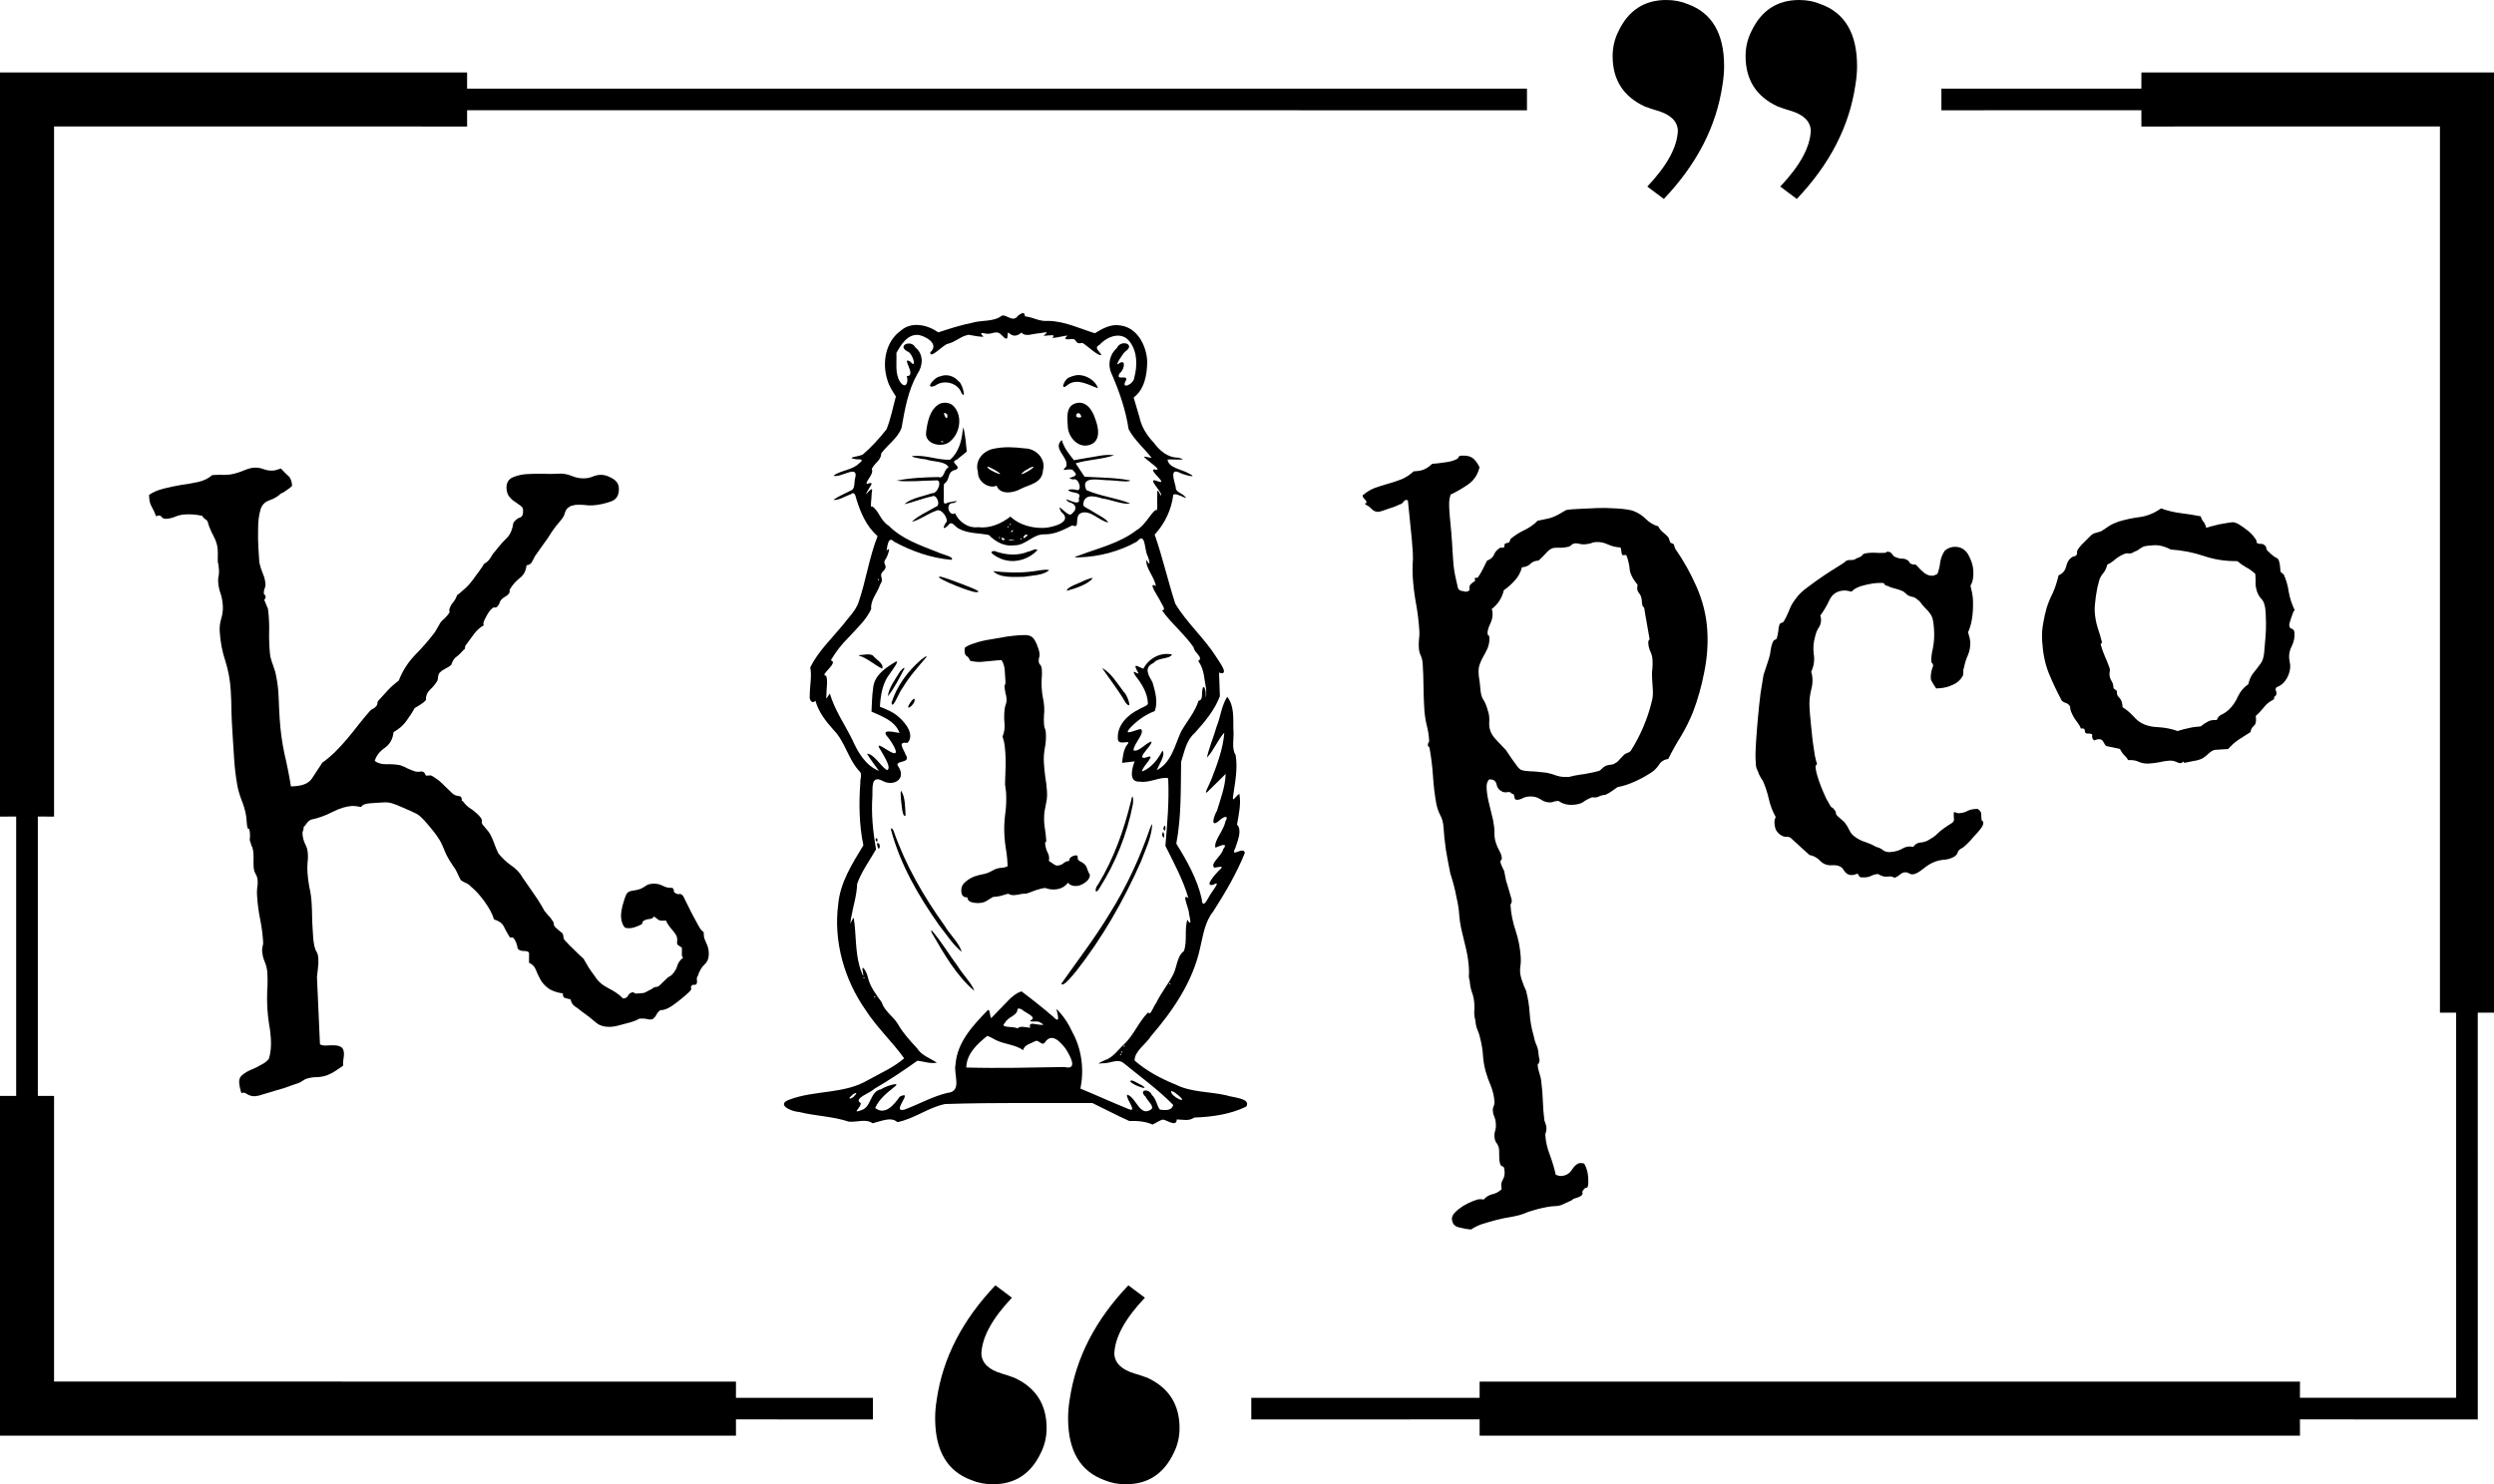
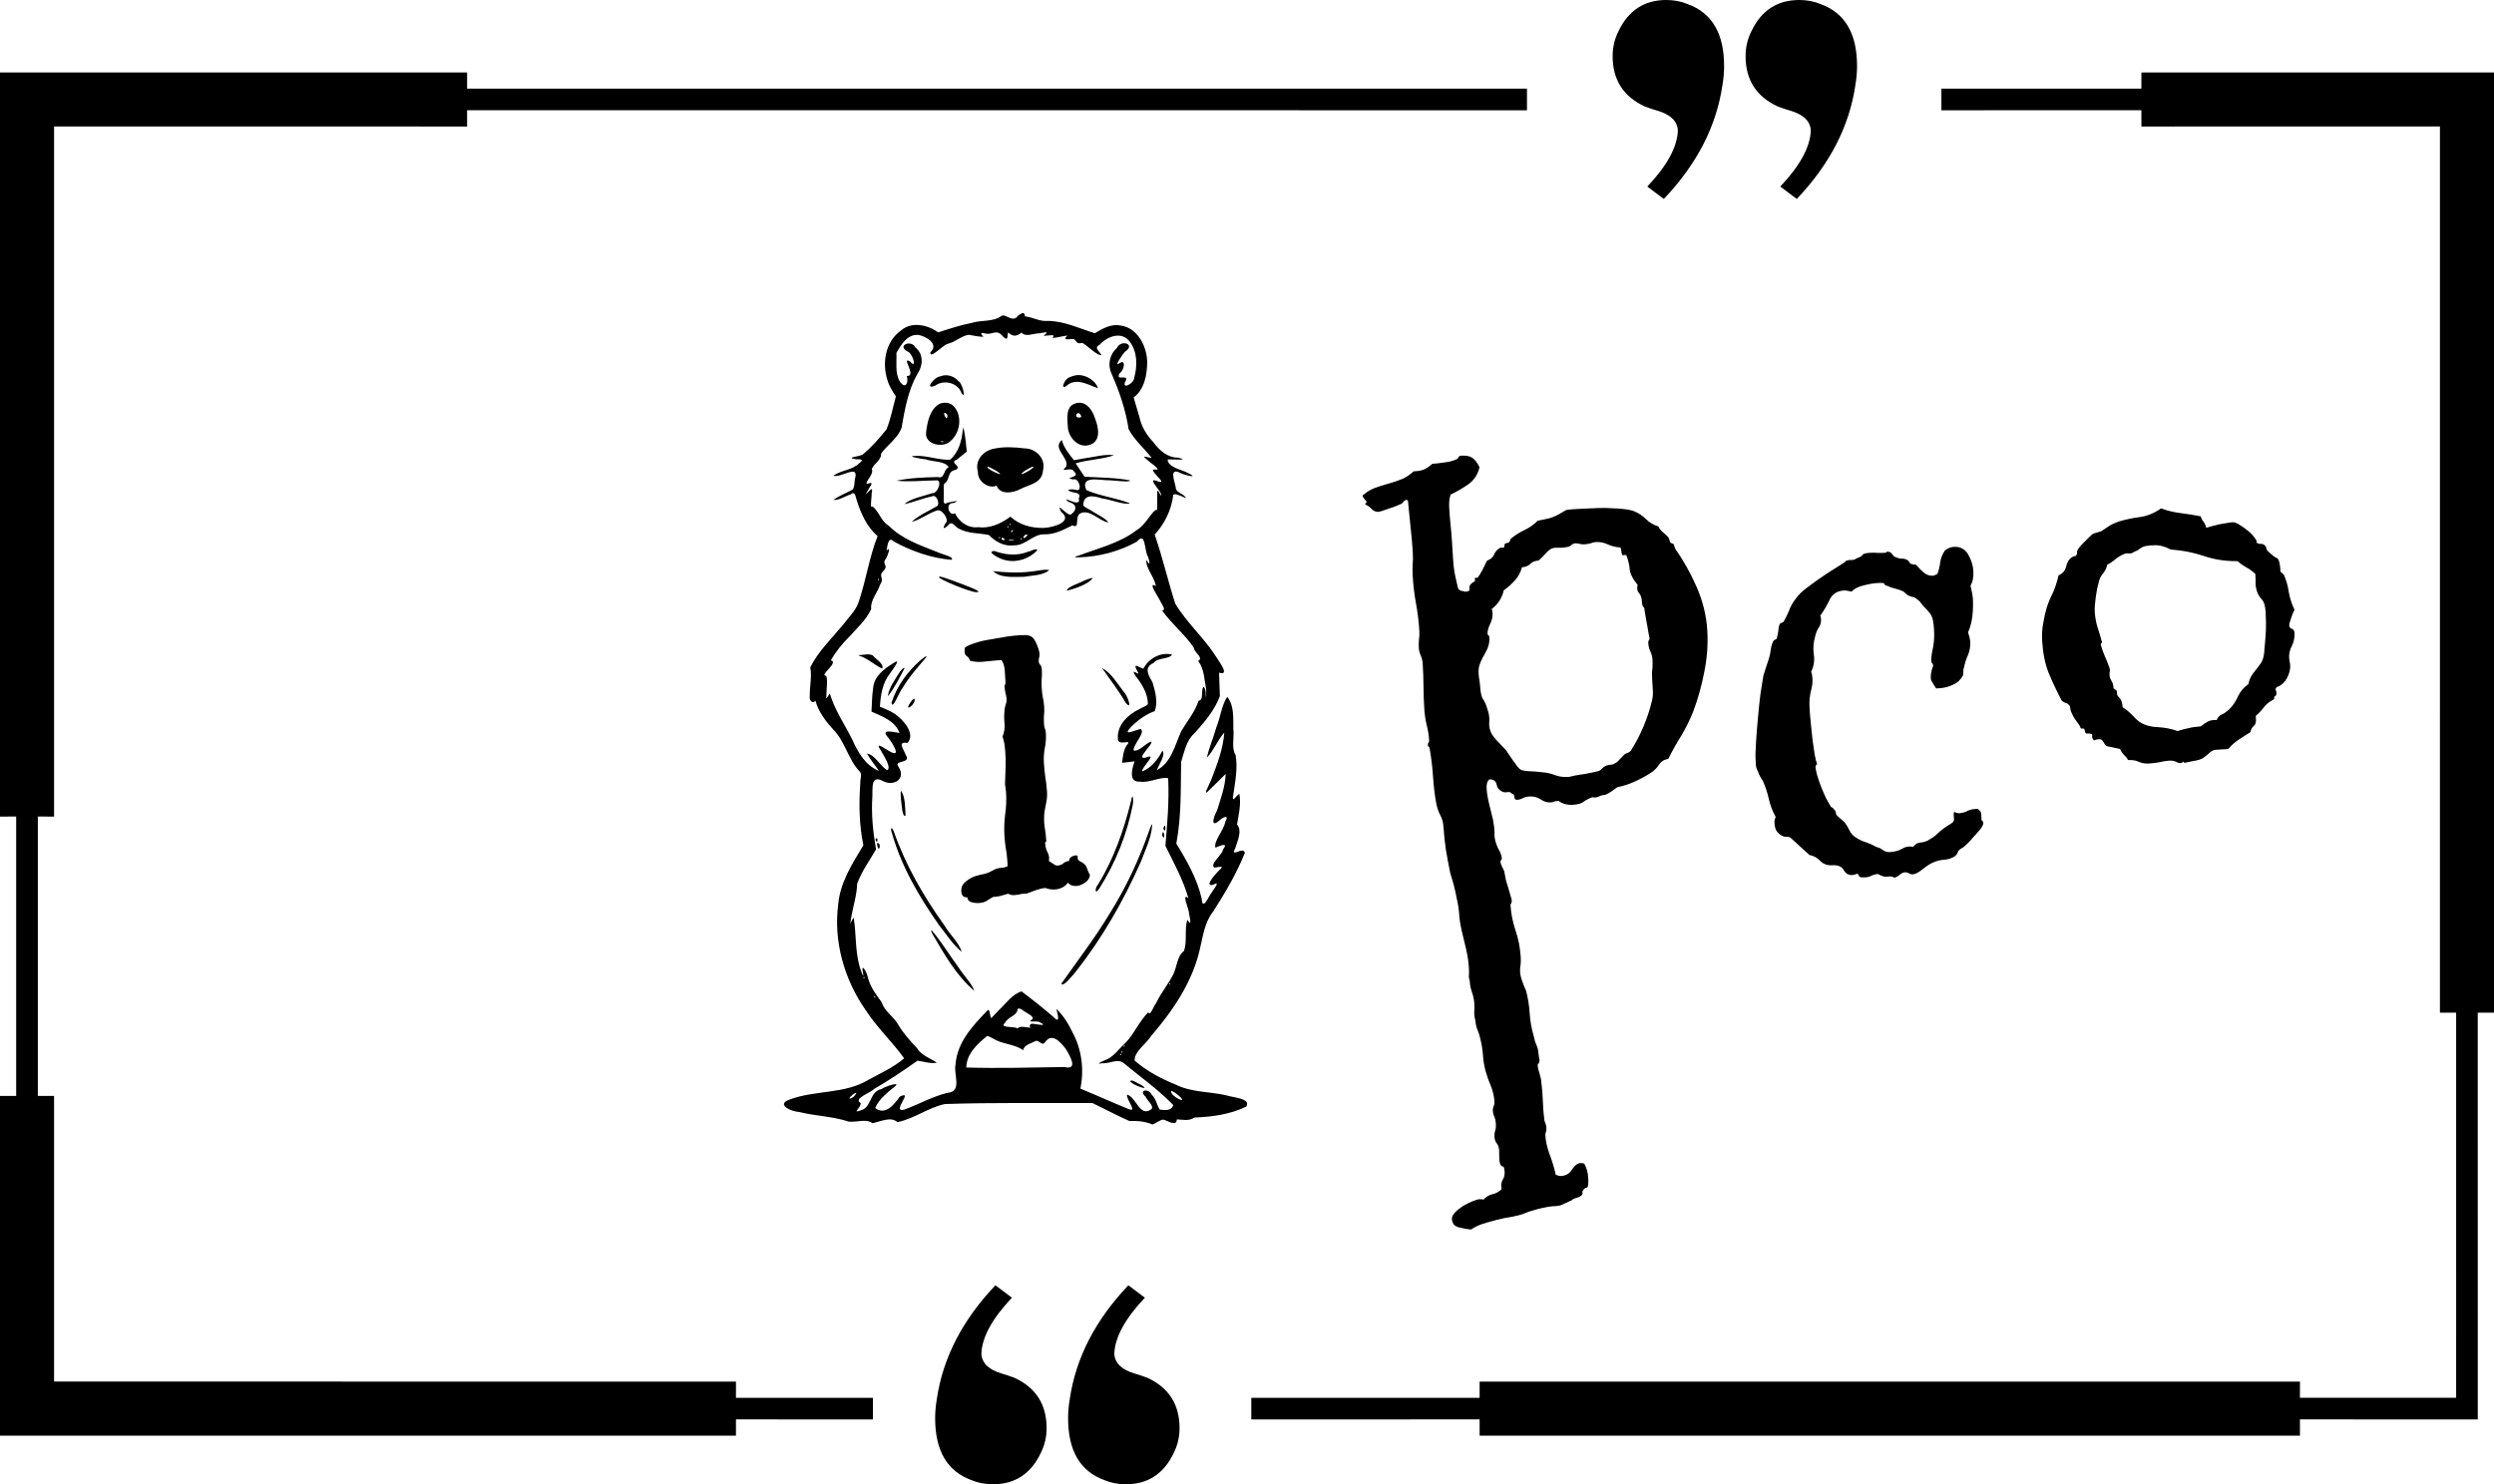
<svg xmlns="http://www.w3.org/2000/svg" xmlns:ns1="https://www.xtool.com/pages/software" version="1.1" preserveAspectRatio="xMinYMin meet" width="218.316mm" height="129.964mm" viewBox="194.824 48.553 218.316 129.964" ns1:version="2.4.27">
  <style>svg * { vector-effect: non-scaling-stroke; stroke-width: 1px; }</style>
  <g transform="matrix(2.759,-0.175,0.175,2.759,212.357,140.799)" stroke="none" fill="#000000">
-     <path transform="matrix(1,0,0,1,-1.42109e-14,0)" stroke="none" fill="#000000" d="M16.27 -2.21L16.27 -2.18Q16.27 -1.93 16.12 -1.81Q15.97 -1.69 15.88 -1.46Q15.83 -1.39 15.84 -1.33Q15.85 -1.27 15.83 -1.22Q15.8 -1.17 15.75 -1.18Q15.7 -1.19 15.68 -1.17Q15.63 -1.14 15.64 -1.1Q15.65 -1.07 15.63 -1.02Q15.5 -0.89 15.16 -0.66Q14.81 -0.42 14.63 -0.45Q14.54 -0.4 14.49 -0.31Q14.44 -0.22 14.34 -0.17Q14.24 -0.17 14.16 -0.2Q14.09 -0.22 14.01 -0.22L13.94 -0.22Q13.82 -0.15 13.49 -0.09Q13.17 -0.02 13.05 -0.02Q12.72 -0.02 12.55 -0.2Q12.38 -0.37 12.13 -0.57Q12.03 -0.67 11.93 -0.74Q11.83 -0.82 11.81 -0.97Q11.73 -0.99 11.65 -1.02Q11.56 -1.04 11.58 -1.17Q11.26 -1.24 11.11 -1.38Q10.96 -1.51 10.89 -1.67Q10.81 -1.84 10.77 -1.98Q10.72 -2.13 10.57 -2.21L10.59 -2.51Q10.59 -2.58 10.44 -2.59Q10.29 -2.6 10.24 -2.68Q10.24 -2.73 10.21 -2.85Q10.17 -2.98 10.12 -3.03Q10.1 -3.05 10.06 -3.04Q10.02 -3.03 10 -3.08Q9.9 -3.27 9.84 -3.42Q9.77 -3.57 9.55 -3.65Q9.5 -3.89 9.29 -4.23Q9.08 -4.56 8.88 -4.74Q8.83 -4.81 8.73 -4.86Q8.63 -4.91 8.58 -4.96Q8.53 -5.06 8.48 -5.2Q8.43 -5.33 8.36 -5.43Q8.24 -5.63 8.17 -5.8Q8.11 -5.98 8.06 -6.11Q8.01 -6.25 7.91 -6.41Q7.81 -6.57 7.66 -6.77Q7.44 -7.07 7.32 -7.14Q7.19 -7.22 6.85 -7.39Q6.7 -7.47 6.57 -7.52Q6.45 -7.57 6.28 -7.57Q6.15 -7.57 5.89 -7.57Q5.63 -7.57 5.58 -7.47Q5.38 -7.52 5.28 -7.52Q5.01 -7.52 4.66 -7.37Q4.32 -7.22 3.97 -7.17Q3.89 -7.14 3.83 -7.07Q3.77 -6.99 3.72 -6.95Q3.72 -6.9 3.7 -6.85Q3.67 -6.8 3.67 -6.75Q3.67 -6.57 3.73 -6.42Q3.8 -6.28 3.8 -6.1Q3.8 -5.95 3.77 -5.8Q3.75 -5.66 3.75 -5.51Q3.75 -5.26 3.78 -5.04Q3.82 -4.81 3.82 -4.54Q3.82 -4.34 3.81 -4.15Q3.8 -3.97 3.8 -3.77Q3.8 -3.6 3.8 -3.45Q3.8 -3.3 3.82 -3.17Q3.84 -3.05 3.88 -2.98Q3.92 -2.9 3.92 -2.78Q3.92 -2.6 3.89 -2.47Q3.87 -2.33 3.84 -2.18L3.8 -0.05Q3.87 0 4.01 0Q4.14 0 4.25 0.01Q4.37 0.02 4.45 0.07Q4.54 0.12 4.54 0.27Q4.54 0.37 4.51 0.47Q4.49 0.57 4.49 0.67Q4.37 0.74 4.24 0.82Q4.12 0.89 3.97 0.94Q3.8 0.99 3.62 0.98Q3.45 0.97 3.27 1.02L3.08 1.12Q3 1.14 2.79 1.2Q2.58 1.27 2.36 1.31Q2.13 1.36 1.93 1.41Q1.74 1.46 1.66 1.46Q1.51 1.46 1.4 1.38Q1.29 1.29 1.22 1.34Q1.17 1.14 1.17 0.99Q1.17 0.84 1.29 0.76Q1.41 0.67 1.59 0.61Q1.76 0.55 1.92 0.47Q2.08 0.4 2.16 0.3Q2.26 0.02 2.26 -0.32Q2.26 -0.6 2.23 -0.82Q2.21 -1.04 2.21 -1.27Q2.21 -1.56 2.24 -1.85Q2.28 -2.13 2.28 -2.43Q2.28 -2.6 2.22 -2.77Q2.16 -2.93 2.16 -3.13Q2.16 -3.17 2.18 -3.25Q2.21 -3.32 2.21 -3.4Q2.21 -3.77 2.16 -4.13Q2.11 -4.49 2.11 -4.89Q2.11 -5.01 2.13 -5.12Q2.16 -5.23 2.16 -5.36Q2.16 -5.46 2.11 -5.56Q2.06 -5.66 2.06 -5.78Q2.06 -5.9 2.07 -6Q2.08 -6.1 2.08 -6.23Q2.08 -6.33 2.06 -6.4Q2.03 -6.47 2.01 -6.57Q1.98 -6.65 2 -6.71Q2.01 -6.77 2.01 -6.85Q2.01 -7.02 1.97 -7.01Q1.93 -6.99 1.93 -7.29Q1.93 -7.54 1.84 -7.84Q1.74 -8.14 1.71 -8.38Q1.66 -8.81 1.66 -9.24Q1.66 -9.67 1.66 -10.12Q1.66 -10.44 1.67 -10.75Q1.69 -11.06 1.69 -11.43Q1.69 -11.91 1.58 -12.35Q1.46 -12.8 1.46 -13.3Q1.46 -13.52 1.54 -13.72Q1.61 -13.92 1.61 -14.11Q1.61 -14.34 1.56 -14.51Q1.51 -14.68 1.51 -14.88Q1.51 -14.98 1.54 -15.07Q1.56 -15.16 1.56 -15.25Q1.56 -15.43 1.54 -15.48Q1.54 -15.6 1.55 -15.69Q1.56 -15.78 1.56 -15.9Q1.56 -16.1 1.46 -16.32Q1.36 -16.54 1.31 -16.74Q1.31 -16.82 1.24 -16.87Q1.17 -16.92 1.14 -16.99Q0.87 -17.07 0.6 -17.07Q0.42 -17.07 0.29 -17.02Q0.15 -16.97 0 -16.97Q-0.1 -16.97 -0.14 -17.03Q-0.17 -17.09 -0.25 -17.09L-0.32 -17.07Q-0.37 -17.24 -0.43 -17.36Q-0.5 -17.49 -0.5 -17.66L-0.5 -17.76Q-0.3 -17.88 -0.02 -17.93Q0.25 -17.98 0.53 -18.01Q0.82 -18.03 1.08 -18.07Q1.34 -18.11 1.54 -18.26Q1.76 -18.26 1.95 -18.24Q2.13 -18.23 2.33 -18.28Q2.46 -18.31 2.6 -18.36Q2.75 -18.41 2.88 -18.41Q3.03 -18.41 3.18 -18.34Q3.32 -18.28 3.47 -18.28Q3.55 -18.28 3.72 -18.33Q3.84 -18.18 3.94 -18.08Q4.04 -17.98 4.04 -17.76Q3.99 -17.71 3.87 -17.64Q3.75 -17.56 3.67 -17.54Q3.52 -17.41 3.3 -17.35Q3.08 -17.29 3 -17.09Q2.9 -16.82 2.88 -16.48Q2.85 -16.15 2.85 -15.87L2.85 -15.4Q2.88 -15.21 2.94 -15.04Q3 -14.88 3 -14.71Q3 -14.63 2.96 -14.56Q2.93 -14.49 2.93 -14.41Q2.93 -14.39 2.95 -14.37Q2.98 -14.36 2.98 -14.31Q2.98 -14.26 2.93 -14.21L3.03 -13.92Q3.05 -13.62 3.03 -13.31Q3 -13 3 -12.7Q3 -12.5 3.01 -12.4Q3.03 -12.3 3.05 -12.22Q3.08 -12.13 3.1 -12.04Q3.13 -11.96 3.15 -11.81Q3.2 -11.46 3.19 -11.11Q3.18 -10.77 3.18 -10.42Q3.18 -9.85 3.26 -9.31Q3.35 -8.78 3.4 -8.26L3.52 -8.26Q3.92 -8.26 4.08 -8.47Q4.24 -8.68 4.44 -8.95Q4.61 -9.05 4.84 -9.24Q5.06 -9.43 5.27 -9.65Q5.48 -9.87 5.69 -10.11Q5.9 -10.34 6.05 -10.49Q6.1 -10.54 6.15 -10.55Q6.2 -10.57 6.25 -10.62Q6.3 -10.67 6.3 -10.72Q6.3 -10.77 6.35 -10.81Q6.5 -10.96 6.66 -11.11Q6.82 -11.26 7.02 -11.39Q7.22 -11.83 7.59 -12.17Q7.96 -12.5 8.26 -12.85L8.46 -13.15Q8.51 -13.2 8.61 -13.28Q8.71 -13.37 8.76 -13.44L8.76 -13.54Q8.81 -13.67 8.89 -13.75Q8.98 -13.84 9.03 -13.97Q9.1 -14.01 9.25 -14.13Q9.4 -14.24 9.54 -14.4Q9.67 -14.56 9.79 -14.7Q9.9 -14.83 9.95 -14.91Q10.07 -14.96 10.16 -15.08Q10.24 -15.21 10.32 -15.28Q10.54 -15.53 10.72 -15.68Q10.89 -15.83 10.96 -16.15Q11.06 -16.27 11.17 -16.3Q11.29 -16.32 11.29 -16.54Q11.29 -16.62 11.21 -16.68Q11.14 -16.74 11.05 -16.81Q10.96 -16.87 10.89 -16.97Q10.81 -17.07 10.81 -17.24Q10.81 -17.51 11.04 -17.59Q11.26 -17.66 11.46 -17.66Q11.71 -17.66 11.97 -17.64Q12.23 -17.61 12.48 -17.61Q12.7 -17.61 12.9 -17.51Q13.1 -17.41 13.32 -17.41Q13.44 -17.41 13.56 -17.45Q13.67 -17.49 13.79 -17.49Q13.97 -17.49 14.16 -17.36Q14.36 -17.24 14.36 -17.04Q14.36 -16.69 14.06 -16.62Q13.77 -16.54 13.49 -16.54Q13.37 -16.54 13.23 -16.57Q13.1 -16.59 12.97 -16.59Q12.92 -16.59 12.9 -16.58Q12.87 -16.57 12.82 -16.57Q12.65 -16.5 12.61 -16.37Q12.58 -16.25 12.45 -16.12Q12.28 -15.95 12.15 -15.78Q12.03 -15.6 11.88 -15.43L11.58 -15.06Q11.53 -14.98 11.47 -14.88Q11.41 -14.78 11.29 -14.78Q11.24 -14.51 11.05 -14.39Q10.86 -14.26 10.72 -14.06Q10.69 -14.01 10.7 -13.99Q10.72 -13.97 10.67 -13.92Q10.64 -13.87 10.55 -13.83Q10.47 -13.79 10.42 -13.74Q10.37 -13.69 10.36 -13.64Q10.34 -13.59 10.29 -13.54Q10.24 -13.49 10.19 -13.51Q10.15 -13.52 10.1 -13.47Q10.02 -13.42 9.9 -13.22Q9.77 -13.02 9.82 -12.97Q9.62 -12.87 9.49 -12.71Q9.35 -12.55 9.23 -12.4Q9.18 -12.35 9.18 -12.3Q9.18 -12.25 9.13 -12.23Q8.98 -12.08 8.88 -12.02Q8.78 -11.96 8.71 -11.78Q8.61 -11.71 8.51 -11.67Q8.41 -11.63 8.33 -11.56Q8.28 -11.51 8.27 -11.43Q8.26 -11.36 8.24 -11.31Q8.14 -11.16 7.99 -11.04Q7.84 -10.91 7.84 -10.72Q7.76 -10.64 7.66 -10.59Q7.57 -10.54 7.47 -10.49Q7.34 -10.29 7.18 -10.1Q7.02 -9.9 6.75 -9.77Q6.7 -9.45 6.44 -9.29Q6.18 -9.13 6.1 -8.9Q6.23 -8.78 6.47 -8.77Q6.72 -8.76 6.9 -8.71Q7.02 -8.66 7.13 -8.59Q7.24 -8.53 7.37 -8.48Q7.44 -8.46 7.52 -8.47Q7.59 -8.48 7.64 -8.43L7.69 -8.33L7.84 -8.33Q7.89 -8.31 8 -8.22Q8.11 -8.14 8.22 -8.01Q8.33 -7.89 8.43 -7.78Q8.53 -7.66 8.61 -7.64Q8.66 -7.62 8.69 -7.62Q8.73 -7.62 8.76 -7.57Q8.78 -7.54 8.77 -7.5Q8.76 -7.47 8.81 -7.44Q8.9 -7.29 9.07 -7.17Q9.23 -7.04 9.33 -6.9Q9.38 -6.82 9.36 -6.77Q9.35 -6.72 9.38 -6.67Q9.43 -6.6 9.49 -6.52Q9.55 -6.45 9.6 -6.35Q9.67 -6.2 9.71 -6.05Q9.75 -5.9 9.82 -5.73Q9.97 -5.51 10.19 -5.33Q10.42 -5.16 10.54 -4.91Q10.67 -4.69 10.83 -4.43Q10.99 -4.17 11.09 -3.97L11.16 -3.82Q11.21 -3.75 11.27 -3.67Q11.34 -3.6 11.39 -3.5Q11.43 -3.45 11.43 -3.39Q11.43 -3.32 11.48 -3.27Q11.53 -3.22 11.58 -3.17Q11.63 -3.13 11.68 -3.08Q11.71 -3.03 11.71 -2.95Q11.71 -2.88 11.76 -2.83Q11.88 -2.68 12.02 -2.53Q12.15 -2.38 12.3 -2.23Q12.38 -2.08 12.45 -1.93Q12.53 -1.79 12.63 -1.64Q12.75 -1.41 13.02 -1.25Q13.3 -1.09 13.47 -0.89Q13.59 -0.89 13.64 -0.98Q13.69 -1.07 13.82 -1.07Q13.82 -1.02 13.92 -1.02Q14.14 -1.02 14.16 -1.03Q14.19 -1.04 14.41 -1.14Q14.46 -1.19 14.54 -1.19Q14.61 -1.19 14.66 -1.24L14.86 -1.41Q14.91 -1.46 14.97 -1.49Q15.03 -1.51 15.08 -1.56Q15.21 -1.69 15.25 -1.82Q15.3 -1.96 15.45 -2.06Q15.4 -2.11 15.42 -2.21Q15.43 -2.31 15.43 -2.38L15.3 -2.48Q15.28 -2.53 15.29 -2.57Q15.3 -2.6 15.3 -2.68Q15.3 -2.78 15.17 -2.95Q15.03 -3.13 14.98 -3.27L14.91 -3.27Q14.78 -3.27 14.73 -3.32Q14.68 -3.37 14.61 -3.42Q14.56 -3.35 14.46 -3.35Q14.36 -3.35 14.26 -3.3L14.21 -3.2Q13.97 -3.1 13.84 -3.1Q13.72 -3.1 13.67 -3.13Q13.57 -3.25 13.57 -3.47Q13.57 -3.6 13.64 -3.83Q13.72 -4.07 13.79 -4.19Q13.84 -4.27 13.99 -4.28Q14.14 -4.29 14.24 -4.32Q14.36 -4.37 14.44 -4.42Q14.51 -4.46 14.63 -4.46Q14.81 -4.46 14.94 -4.38Q15.08 -4.29 15.25 -4.29Q15.3 -4.24 15.29 -4.19Q15.28 -4.14 15.38 -4.09Q15.43 -4.07 15.47 -4.08Q15.5 -4.09 15.55 -4.04Q15.58 -4.02 15.65 -3.83Q15.73 -3.65 15.81 -3.45Q15.9 -3.25 15.99 -3.06Q16.07 -2.88 16.15 -2.83L16.15 -2.7Q16.15 -2.63 16.21 -2.48Q16.27 -2.33 16.27 -2.21Z" fill-rule="nonzero" />
    <path transform="matrix(1,0,0,1,15.255,-7.10543e-15)" stroke="none" fill="#000000" fill-rule="nonzero" />
    <path transform="matrix(1,0,0,1,22.87,-7.10543e-15)" stroke="none" fill="#000000" fill-rule="nonzero" />
    <path transform="matrix(1,0,0,1,30.485,0)" stroke="none" fill="#000000" fill-rule="nonzero" />
    <path transform="matrix(1,0,0,1,38.1,0)" stroke="none" fill="#000000" d="M10.37 -10.37Q10.37 -9.7 10.19 -9.04Q10.02 -8.38 9.75 -7.79Q9.57 -7.42 9.34 -7.08Q9.1 -6.75 8.88 -6.37Q8.68 -6.35 8.58 -6.21Q8.48 -6.08 8.36 -6Q8.11 -5.85 7.8 -5.73Q7.49 -5.61 7.22 -5.58Q7.14 -5.53 7.04 -5.47Q6.95 -5.41 6.82 -5.36Q6.7 -5.36 6.61 -5.32Q6.52 -5.28 6.4 -5.31Q6.23 -5.26 6.11 -5.18Q6 -5.11 5.78 -5.11Q5.51 -5.11 5.33 -5.26L5.28 -5.26Q5.23 -5.26 5.18 -5.25Q5.13 -5.23 5.08 -5.23Q4.91 -5.23 4.76 -5.35Q4.61 -5.46 4.42 -5.46Q4.29 -5.46 4.2 -5.42Q4.12 -5.38 4.02 -5.38Q3.94 -5.38 3.94 -5.48Q3.94 -5.58 3.87 -5.58Q3.82 -5.66 3.72 -5.64Q3.62 -5.63 3.55 -5.68Q3.42 -5.75 3.4 -5.92Q3.37 -6.08 3.18 -6.08Q3.08 -6 3.08 -5.8Q3.08 -5.56 3.13 -5.3Q3.18 -5.04 3.22 -4.79Q3.25 -4.56 3.24 -4.39Q3.22 -4.22 3.27 -4.04Q3.3 -3.92 3.36 -3.8Q3.42 -3.67 3.42 -3.57Q3.42 -3.52 3.4 -3.51Q3.37 -3.5 3.37 -3.45Q3.37 -3.4 3.41 -3.3Q3.45 -3.2 3.47 -3.15Q3.47 -3.13 3.49 -2.99Q3.5 -2.85 3.55 -2.68Q3.6 -2.46 3.65 -2.23Q3.65 -2.13 3.6 -2.08Q3.6 -1.66 3.71 -1.25Q3.82 -0.84 3.82 -0.4Q3.82 -0.27 3.8 -0.16Q3.77 -0.05 3.77 0.07Q3.77 0.2 3.82 0.37Q3.87 0.55 3.92 0.67Q3.99 1.02 3.99 1.39Q3.99 1.76 4.07 2.11Q4.09 2.28 4.14 2.41Q4.19 2.53 4.19 2.73Q4.19 2.78 4.2 2.84Q4.22 2.9 4.19 2.95Q4.19 3 4.17 3Q4.14 3 4.14 3.05Q4.14 3.18 4.18 3.32Q4.22 3.47 4.22 3.6Q4.24 3.89 4.23 4.19Q4.22 4.49 4.24 4.81Q4.29 4.96 4.29 5.04Q4.29 5.11 4.27 5.17Q4.24 5.23 4.24 5.28Q4.24 5.58 4.34 5.9Q4.44 6.23 4.49 6.55Q4.59 6.6 4.66 6.6Q4.89 6.6 5.02 6.41Q5.16 6.23 5.28 6.23Q5.33 6.23 5.36 6.24Q5.38 6.25 5.41 6.25Q5.51 6.45 5.51 6.7Q5.51 7.02 5.44 7.02Q5.38 7.02 5.33 7.09Q5.28 7.14 5.3 7.17Q5.31 7.19 5.28 7.24Q5.23 7.29 5.11 7.32Q4.99 7.34 4.94 7.39Q4.69 7.49 4.6 7.52Q4.51 7.54 4.45 7.54Q4.39 7.54 4.3 7.54Q4.22 7.54 4.02 7.57Q3.87 7.59 3.71 7.63Q3.55 7.66 3.42 7.71Q3.27 7.76 3.03 7.79Q2.78 7.81 2.52 7.86Q2.26 7.91 2.03 7.97Q1.81 8.04 1.71 8.11Q1.54 8.09 1.33 8.02Q1.12 7.96 1.12 7.74Q1.12 7.64 1.23 7.54Q1.34 7.44 1.5 7.35Q1.66 7.27 1.81 7.22Q1.96 7.17 2.03 7.17Q2.11 7.17 2.16 7.19Q2.28 7.07 2.44 7.04Q2.6 7.02 2.75 6.9L2.75 6.85Q2.73 6.72 2.8 6.61Q2.88 6.5 2.88 6.35Q2.88 6.18 2.83 6.18Q2.78 6.18 2.75 6.08Q2.73 5.98 2.74 5.87Q2.75 5.75 2.75 5.66Q2.75 5.53 2.69 5.44Q2.63 5.36 2.63 5.23Q2.63 5.11 2.67 5.02Q2.7 4.94 2.7 4.81Q2.7 4.69 2.67 4.6Q2.63 4.51 2.63 4.39Q2.63 4.32 2.67 4.25Q2.7 4.19 2.7 4.12Q2.7 3.87 2.62 3.62Q2.53 3.37 2.48 3.13Q2.43 2.88 2.43 2.63Q2.43 2.38 2.38 2.11Q2.36 1.96 2.31 1.82Q2.26 1.69 2.26 1.51Q2.23 1.39 2.24 1.25Q2.26 1.12 2.26 0.97Q2.26 0.79 2.21 0.62Q2.16 0.45 2.16 0.25Q2.13 0.12 2.15 0.04Q2.16 -0.05 2.16 -0.17Q2.16 -0.45 2.11 -0.76Q2.06 -1.07 2.01 -1.34Q1.96 -1.64 1.96 -1.89Q1.96 -2.13 1.91 -2.41Q1.89 -2.6 1.85 -2.8Q1.81 -3 1.76 -3.2Q1.71 -3.57 1.67 -3.94Q1.64 -4.32 1.64 -4.66Q1.64 -4.89 1.56 -5.05Q1.49 -5.21 1.46 -5.41Q1.41 -5.85 1.41 -6.29Q1.41 -6.72 1.36 -7.17Q1.36 -7.22 1.34 -7.23Q1.31 -7.24 1.31 -7.29Q1.31 -7.34 1.34 -7.37Q1.36 -7.39 1.36 -7.44Q1.36 -7.69 1.31 -7.94Q1.27 -8.19 1.27 -8.43Q1.27 -8.78 1.29 -9.15Q1.31 -9.52 1.31 -9.87Q1.31 -10 1.27 -10.12Q1.22 -10.24 1.22 -10.37Q1.22 -10.52 1.24 -10.64Q1.27 -10.77 1.27 -10.91Q1.27 -11.36 1.22 -11.78Q1.17 -12.2 1.17 -12.63Q1.17 -12.82 1.19 -13.01Q1.22 -13.2 1.22 -13.42Q1.22 -13.84 1.2 -14.24Q1.19 -14.63 1.17 -15.06Q1.14 -15.08 1.12 -15.08Q1.07 -15.08 1.03 -15.03Q0.99 -14.98 0.94 -14.96Q0.92 -14.96 0.82 -14.92Q0.72 -14.88 0.58 -14.85Q0.45 -14.81 0.33 -14.78Q0.22 -14.76 0.22 -14.76Q0.1 -14.76 0.01 -14.86Q-0.07 -14.96 -0.17 -15.01Q-0.22 -15.06 -0.15 -15.06Q-0.12 -15.11 -0.19 -15.18Q-0.25 -15.25 -0.25 -15.3Q-0.25 -15.33 -0.22 -15.33Q-0.07 -15.45 0.14 -15.52Q0.35 -15.58 0.58 -15.63Q0.82 -15.68 1.03 -15.75Q1.24 -15.83 1.41 -15.97L1.46 -15.97Q1.66 -15.97 1.77 -16.02Q1.89 -16.07 2.01 -16.17Q2.18 -16.17 2.41 -16.19Q2.63 -16.2 2.8 -16.27Q2.85 -16.3 2.86 -16.33Q2.88 -16.37 2.93 -16.37Q3.18 -16.37 3.29 -16.28Q3.4 -16.2 3.5 -15.97Q3.4 -15.63 3.11 -15.45Q2.83 -15.28 2.53 -15.16Q2.48 -15.03 2.47 -14.92Q2.46 -14.81 2.46 -14.68Q2.46 -14.44 2.47 -14.19Q2.48 -13.94 2.48 -13.69Q2.48 -13.39 2.48 -13.08Q2.48 -12.77 2.53 -12.48Q2.55 -12.35 2.57 -12.23Q2.58 -12.1 2.75 -12.08L2.8 -12.06Q2.95 -12.06 2.94 -12.14Q2.93 -12.23 2.98 -12.28Q3.03 -12.33 3.13 -12.38L3.13 -12.48L3.22 -12.48Q3.32 -12.6 3.4 -12.74Q3.47 -12.87 3.55 -13Q3.72 -13.05 3.78 -13.17Q3.84 -13.3 3.97 -13.37Q3.99 -13.39 4.03 -13.38Q4.07 -13.37 4.12 -13.39L4.14 -13.49Q4.19 -13.52 4.23 -13.52Q4.27 -13.52 4.29 -13.54L4.34 -13.64Q4.54 -13.79 4.79 -13.89Q5.04 -13.99 5.23 -14.16Q5.41 -14.19 5.58 -14.21Q5.75 -14.24 5.95 -14.34L6.15 -14.44Q6.3 -14.46 6.65 -14.45Q6.99 -14.44 7.17 -14.44Q7.34 -14.44 7.75 -14.39Q8.16 -14.34 8.31 -14.26Q8.51 -14.16 8.66 -13.99Q8.81 -13.82 9.03 -13.74Q9.08 -13.62 9.17 -13.54Q9.25 -13.47 9.33 -13.37L9.38 -13.2L9.48 -13.15L9.52 -13Q9.87 -12.43 10.12 -11.75Q10.37 -11.06 10.37 -10.37ZM8.58 -9.55Q8.58 -9.67 8.53 -9.8Q8.48 -9.92 8.48 -10.07Q8.48 -10.15 8.53 -10.19L8.43 -11.09Q8.43 -11.21 8.4 -11.22Q8.36 -11.24 8.36 -11.43Q8.36 -11.58 8.28 -11.68Q8.21 -11.78 8.26 -11.93Q8.14 -12.1 8.09 -12.23Q8.04 -12.35 8.04 -12.45Q8.04 -12.55 8.02 -12.65Q8.01 -12.75 7.96 -12.9L7.84 -12.9Q7.81 -12.95 7.81 -13.07Q7.81 -13.12 7.79 -13.15Q7.59 -13.17 7.4 -13.27Q7.22 -13.37 7.02 -13.37Q6.95 -13.37 6.86 -13.34Q6.77 -13.32 6.67 -13.32Q6.6 -13.32 6.52 -13.34Q6.45 -13.37 6.37 -13.37Q6.3 -13.37 6.24 -13.32Q6.18 -13.27 6.1 -13.27Q6 -13.25 5.9 -13.26Q5.8 -13.27 5.71 -13.27Q5.58 -13.27 5.44 -13.13Q5.31 -13 5.18 -12.9Q5.01 -12.9 4.91 -12.81Q4.81 -12.72 4.64 -12.72Q4.56 -12.48 4.39 -12.32Q4.22 -12.15 4.02 -12.03Q3.92 -11.68 3.6 -11.46Q3.62 -11.41 3.62 -11.34Q3.62 -11.16 3.52 -10.99Q3.42 -10.81 3.42 -10.69Q3.42 -10.64 3.45 -10.63Q3.47 -10.62 3.47 -10.57Q3.47 -10.32 3.3 -10.07Q3.13 -9.82 3.08 -9.65Q3.05 -9.52 3.06 -9.34Q3.08 -9.15 3.08 -9.03Q3.08 -8.73 3.15 -8.62Q3.22 -8.51 3.27 -8.28Q3.32 -8.11 3.3 -7.93Q3.27 -7.74 3.32 -7.59Q3.37 -7.44 3.52 -7.27Q3.67 -7.09 3.77 -6.97Q3.97 -6.62 4.06 -6.49Q4.14 -6.35 4.22 -6.31Q4.29 -6.28 4.45 -6.26Q4.61 -6.25 4.99 -6.18Q5.18 -6.13 5.33 -6.06Q5.48 -6 5.71 -6Q5.73 -6 5.89 -6.03Q6.05 -6.05 6.21 -6.06Q6.37 -6.08 6.51 -6.1Q6.65 -6.13 6.67 -6.13Q6.72 -6.15 6.77 -6.2Q6.82 -6.25 6.9 -6.28Q6.97 -6.3 7.04 -6.3Q7.12 -6.3 7.17 -6.33Q7.27 -6.37 7.33 -6.44Q7.39 -6.5 7.47 -6.57Q7.52 -6.62 7.59 -6.64Q7.66 -6.65 7.71 -6.7Q7.96 -7.04 8.16 -7.44Q8.36 -7.84 8.48 -8.24Q8.53 -8.38 8.53 -8.59Q8.53 -8.81 8.53 -8.95Q8.53 -9.13 8.56 -9.26Q8.58 -9.4 8.58 -9.55Z" fill-rule="nonzero" />
    <path transform="matrix(1,0,0,1,49.237,0)" stroke="none" fill="#000000" d="M7.76 -11.71Q7.76 -11.41 7.64 -11.24Q7.69 -10.96 7.69 -10.84Q7.69 -10.57 7.64 -10.28Q7.59 -10 7.47 -9.77Q7.52 -9.57 7.52 -9.48Q7.52 -9.25 7.42 -9.05Q7.32 -8.86 7.27 -8.66Q7.24 -8.61 7.24 -8.53Q7.24 -8.46 7.22 -8.41Q7.09 -8.21 6.88 -8.14Q6.67 -8.06 6.47 -8.06L6.35 -8.06Q6.3 -8.14 6.25 -8.24Q6.2 -8.33 6.2 -8.38Q6.2 -8.58 6.3 -8.78Q6.3 -8.83 6.28 -8.86Q6.25 -8.88 6.25 -8.93Q6.25 -9.08 6.33 -9.35Q6.4 -9.62 6.4 -9.92Q6.4 -10.22 6.36 -10.33Q6.33 -10.44 6.15 -10.64Q6.08 -10.72 6.04 -10.79Q6 -10.86 5.9 -10.94Q5.85 -10.99 5.75 -11.01Q5.66 -11.04 5.61 -11.09L5.51 -11.19Q5.38 -11.26 5.25 -11.3Q5.11 -11.34 5.04 -11.39Q4.91 -11.43 4.92 -11.47Q4.94 -11.51 4.69 -11.51Q4.51 -11.51 4.25 -11.46Q3.99 -11.41 3.87 -11.29Q3.72 -11.34 3.62 -11.34Q3.3 -11.34 3.15 -11.06Q3 -10.79 2.83 -10.59Q2.85 -10.57 2.85 -10.49Q2.85 -10.34 2.77 -10.23Q2.68 -10.12 2.63 -9.95Q2.53 -9.67 2.55 -9.39Q2.58 -9.1 2.43 -8.83Q2.46 -8.78 2.46 -8.63Q2.46 -8.46 2.41 -8.31Q2.36 -8.16 2.33 -7.99Q2.31 -7.84 2.31 -7.73Q2.31 -7.62 2.31 -7.49Q2.31 -7.39 2.32 -7.17Q2.33 -6.95 2.34 -6.67Q2.36 -6.4 2.38 -6.19Q2.41 -5.98 2.43 -5.93Q2.43 -5.88 2.41 -5.88Q2.38 -5.88 2.38 -5.8Q2.38 -5.71 2.42 -5.53Q2.46 -5.36 2.52 -5.17Q2.58 -4.99 2.65 -4.81Q2.73 -4.64 2.78 -4.54Q2.8 -4.51 2.83 -4.5Q2.85 -4.49 2.88 -4.44Q2.93 -4.39 2.93 -4.33Q2.93 -4.27 2.98 -4.22Q3.03 -4.17 3.08 -4.12Q3.13 -4.07 3.18 -4.02Q3.27 -3.89 3.32 -3.76Q3.37 -3.62 3.5 -3.52Q3.65 -3.4 3.82 -3.34Q3.99 -3.27 4.14 -3.17Q4.27 -3.13 4.35 -3.05Q4.44 -2.98 4.56 -2.98Q4.79 -2.98 4.95 -3.06Q5.11 -3.15 5.31 -3.1Q5.41 -3.22 5.53 -3.22Q5.66 -3.22 5.78 -3.27Q5.88 -3.32 5.97 -3.37Q6.05 -3.42 6.1 -3.47Q6.28 -3.62 6.57 -3.77Q6.65 -3.82 6.65 -3.88Q6.65 -3.94 6.65 -4.02Q6.65 -4.09 6.67 -4.12Q6.77 -4.07 6.82 -4.07Q6.97 -4.07 7.08 -4.12Q7.19 -4.17 7.32 -4.17L7.42 -4.17Q7.52 -4.09 7.52 -4.02Q7.52 -3.94 7.52 -3.82Q7.52 -3.8 7.54 -3.78Q7.57 -3.77 7.57 -3.72Q7.57 -3.65 7.47 -3.53Q7.37 -3.42 7.24 -3.3Q7.12 -3.17 7.01 -3.08Q6.9 -2.98 6.82 -2.95Q6.72 -2.9 6.7 -2.83Q6.67 -2.75 6.57 -2.7Q6.42 -2.63 6.26 -2.63Q6.1 -2.63 5.95 -2.58Q5.78 -2.53 5.57 -2.38Q5.36 -2.23 5.23 -2.23Q5.18 -2.23 5.12 -2.27Q5.06 -2.31 4.99 -2.31Q4.91 -2.31 4.82 -2.24Q4.74 -2.18 4.66 -2.16Q4.56 -2.21 4.53 -2.21Q4.49 -2.21 4.39 -2.21Q4.29 -2.21 4.14 -2.31Q4.02 -2.31 3.93 -2.27Q3.84 -2.23 3.72 -2.23Q3.6 -2.23 3.55 -2.26L3.5 -2.36Q3.45 -2.36 3.41 -2.34Q3.37 -2.33 3.32 -2.33Q3.15 -2.33 3.06 -2.51Q2.98 -2.68 2.7 -2.68Q2.48 -2.68 2.34 -2.84Q2.21 -3 2.01 -3.05L1.46 -3.62Q1.41 -3.67 1.33 -3.67Q1.24 -3.67 1.17 -3.72Q1.09 -3.77 1.03 -3.86Q0.97 -3.94 0.97 -4.14Q0.97 -4.22 1.02 -4.32Q0.89 -4.59 0.84 -4.9Q0.79 -5.21 0.69 -5.48Q0.64 -5.56 0.61 -5.63Q0.57 -5.71 0.55 -5.8Q0.5 -5.9 0.5 -5.99Q0.5 -6.08 0.5 -6.15Q0.5 -6.35 0.55 -6.73Q0.6 -7.12 0.66 -7.5Q0.72 -7.89 0.79 -8.26Q0.87 -8.63 0.92 -8.83Q0.97 -8.95 1.02 -9.08Q1.07 -9.2 1.12 -9.33Q1.17 -9.45 1.2 -9.62Q1.24 -9.8 1.31 -9.9L1.41 -9.95Q1.46 -10.1 1.48 -10.21Q1.49 -10.32 1.54 -10.42L1.66 -10.47Q1.76 -10.62 1.85 -10.8Q1.93 -10.99 2.06 -11.14Q2.23 -11.36 2.51 -11.53Q2.78 -11.71 3.04 -11.86Q3.3 -12.01 3.51 -12.12Q3.72 -12.23 3.77 -12.28Q3.84 -12.3 3.93 -12.29Q4.02 -12.28 4.09 -12.33Q4.27 -12.38 4.29 -12.43Q4.32 -12.48 4.54 -12.48Q4.66 -12.48 4.79 -12.46Q4.91 -12.45 5.04 -12.45Q5.04 -12.48 5.08 -12.48Q5.18 -12.48 5.23 -12.39Q5.28 -12.3 5.36 -12.28Q5.46 -12.23 5.54 -12.23Q5.63 -12.23 5.73 -12.15L5.78 -12.06Q5.88 -12.01 5.92 -12.02Q5.95 -12.03 6 -11.96Q6.1 -11.83 6.21 -11.73Q6.33 -11.63 6.47 -11.63Q6.52 -11.63 6.62 -11.68Q6.7 -11.86 6.73 -12.04Q6.77 -12.23 6.9 -12.4Q7.04 -12.5 7.19 -12.5Q7.49 -12.5 7.63 -12.23Q7.76 -11.96 7.76 -11.71Z" fill-rule="nonzero" />
    <path transform="matrix(1,0,0,1,58.911,0)" stroke="none" fill="#000000" d="M8.16 -9.82Q8.11 -9.77 8.04 -9.59Q7.96 -9.4 7.96 -9.35Q7.96 -9.25 8.04 -9.23Q8.11 -9.2 8.11 -9.1Q8.11 -8.88 8 -8.69Q7.89 -8.51 7.89 -8.31Q7.89 -8.26 7.9 -8.2Q7.91 -8.14 7.91 -8.09Q7.91 -7.89 7.78 -7.68Q7.64 -7.47 7.44 -7.42Q7.39 -7.37 7.4 -7.33Q7.42 -7.29 7.42 -7.24Q7.42 -7.14 7.34 -7.12L7.34 -7.09Q7.34 -7.04 7.29 -7.02Q7.24 -6.99 7.19 -6.97Q7.07 -6.9 6.96 -6.77Q6.85 -6.65 6.72 -6.55L6.72 -6.45Q6.72 -6.3 6.64 -6.24Q6.55 -6.18 6.52 -6.05Q6.33 -5.95 6.14 -5.84Q5.95 -5.73 5.78 -5.56L5.38 -5.56Q5.28 -5.56 5.16 -5.46Q5.04 -5.36 4.94 -5.31Q4.81 -5.26 4.65 -5.25Q4.49 -5.23 4.37 -5.21Q4.32 -5.26 4.32 -5.26Q4.32 -5.21 4.24 -5.21Q4.19 -5.21 4.11 -5.26Q4.02 -5.31 3.89 -5.31Q3.75 -5.31 3.58 -5.28Q3.42 -5.26 3.25 -5.26Q3.08 -5.26 2.94 -5.33Q2.8 -5.41 2.6 -5.41Q2.55 -5.51 2.48 -5.58Q2.41 -5.66 2.36 -5.78L1.93 -5.9Q1.89 -5.95 1.85 -6.04Q1.81 -6.13 1.71 -6.13Q1.64 -6.13 1.56 -6.1Q1.49 -6.18 1.51 -6.25Q1.54 -6.33 1.36 -6.33Q1.29 -6.33 1.29 -6.42Q1.29 -6.52 1.17 -6.5Q1.14 -6.6 1.09 -6.67Q1.04 -6.75 0.99 -6.83Q0.94 -6.92 0.91 -7.01Q0.87 -7.09 0.87 -7.22Q0.82 -7.32 0.74 -7.34Q0.67 -7.37 0.62 -7.42Q0.4 -7.91 0.26 -8.33Q0.12 -8.76 0.12 -9.33Q0.12 -9.65 0.19 -9.91Q0.25 -10.17 0.33 -10.39Q0.42 -10.62 0.55 -10.84Q0.67 -11.06 0.77 -11.39Q0.97 -11.46 1.03 -11.66Q1.09 -11.86 1.22 -11.93Q1.27 -11.96 1.3 -11.96Q1.34 -11.96 1.36 -11.98Q1.41 -12.03 1.4 -12.07Q1.39 -12.1 1.41 -12.13Q1.46 -12.23 1.65 -12.39Q1.84 -12.55 1.89 -12.6Q1.96 -12.65 2.05 -12.66Q2.13 -12.68 2.21 -12.7Q2.33 -12.77 2.47 -12.85Q2.6 -12.92 2.78 -12.97Q3.13 -13.05 3.47 -13.07Q3.82 -13.1 4.14 -13.3Q4.44 -13.17 4.76 -13.11Q5.08 -13.05 5.38 -12.97Q5.41 -12.85 5.46 -12.79Q5.51 -12.72 5.53 -12.6Q5.56 -12.6 5.68 -12.63Q5.8 -12.65 5.95 -12.68Q6.1 -12.7 6.23 -12.71Q6.35 -12.72 6.37 -12.72Q6.45 -12.72 6.57 -12.64Q6.7 -12.55 6.82 -12.44Q6.95 -12.33 7.03 -12.2Q7.12 -12.08 7.09 -12.03Q7.14 -11.98 7.22 -11.98Q7.29 -11.98 7.34 -11.93Q7.39 -11.88 7.39 -11.83Q7.39 -11.78 7.44 -11.73Q7.62 -11.53 7.7 -11.5Q7.79 -11.46 7.79 -11.14L7.79 -11.06L7.89 -10.96Q7.99 -10.69 8.01 -10.41Q8.04 -10.12 8.16 -9.82ZM7.24 -9.82Q7.24 -10.12 7.13 -10.24Q7.02 -10.37 6.99 -10.57Q6.97 -10.67 6.98 -10.75Q6.99 -10.84 6.99 -10.96L6.99 -11.04Q6.85 -11.19 6.71 -11.27Q6.57 -11.36 6.45 -11.48Q5.88 -11.51 5.4 -11.71Q4.91 -11.91 4.37 -11.98Q4.09 -12.15 3.84 -12.15Q3.65 -12.15 3.57 -12.14Q3.5 -12.13 3.45 -12.1Q3.4 -12.08 3.35 -12.04Q3.3 -12.01 3.2 -11.98Q3.13 -11.93 3.04 -11.94Q2.95 -11.96 2.88 -11.93Q2.73 -11.88 2.59 -11.78Q2.46 -11.68 2.33 -11.63Q2.28 -11.46 2.17 -11.35Q2.06 -11.24 2.01 -11.04Q1.96 -10.91 1.9 -10.62Q1.84 -10.32 1.84 -10.17Q1.84 -9.9 1.9 -9.66Q1.96 -9.43 2.01 -9.18L1.96 -9.13Q2.01 -8.9 2.07 -8.74Q2.13 -8.58 2.18 -8.41Q2.21 -8.33 2.2 -8.27Q2.18 -8.21 2.18 -8.14Q2.18 -8.04 2.23 -7.95Q2.28 -7.86 2.28 -7.74L2.28 -7.71L2.38 -7.62L2.38 -7.52Q2.38 -7.47 2.46 -7.38Q2.53 -7.29 2.53 -7.09Q2.68 -6.99 2.83 -6.81Q2.98 -6.62 3.1 -6.55Q3.3 -6.42 3.62 -6.39Q3.94 -6.35 4.22 -6.23Q4.42 -6.28 4.58 -6.3Q4.74 -6.33 4.96 -6.33Q5.08 -6.42 5.2 -6.47Q5.31 -6.52 5.48 -6.5Q5.53 -6.62 5.64 -6.66Q5.75 -6.7 5.88 -6.8Q6.08 -6.97 6.2 -7.21Q6.33 -7.44 6.55 -7.57Q6.6 -7.76 6.72 -7.9Q6.85 -8.04 6.99 -8.21Q7.07 -8.31 7.11 -8.52Q7.14 -8.73 7.18 -8.99Q7.22 -9.25 7.23 -9.48Q7.24 -9.7 7.24 -9.82Z" fill-rule="nonzero" />
  </g>
  <path transform="matrix(0.105,3.10497e-17,-3.10194e-17,0.105,263.369,75.94)" stroke="none" fill="#000000" d="M 195.785 2.5 C 191.667 8.881 185.3 0.235 182.001 2.7 C 175.218 7.755 165.412 5.902 157.492 8.405 C 147.928 10.263 138.674 13.342 129.42 16.331 C 120.531 10.062 107.331 6.996 98.354 14.756 C 85.416 23.931 82.347 41.674 87 56.074 C 88.381 61.101 91.277 65.458 94.071 69.786 C 91.547 78.918 89.845 88.368 86.294 97.144 C 80.357 104.668 73.89 111.895 66.585 118.111 C 63.562 120.062 50.857 120.619 61.117 122.197 C 64.898 122.086 67.788 122.33 63.55 125.418 C 57.759 131.379 48.435 131.14 41.987 135.855 C 47.655 138.068 62.568 126.403 60.301 137.102 C 59.179 140.351 60.14 145.205 57.79 147.583 C 52.518 150.406 46.833 152.597 41.924 155.992 C 46.27 156.646 51.524 153.005 56.149 151.54 C 59.837 148.497 60.275 152.451 61.163 155.435 C 64.654 166.819 69.589 178.323 78.826 186.224 C 71.895 203.875 69.208 222.817 63.193 240.768 C 60.781 248.501 54.336 254.292 49.594 260.699 C 40.235 272.015 29.257 282.419 22.683 295.71 C 24.177 303.087 22.204 311.384 22.274 319.369 C 21.633 323.248 24.531 326.496 27 323.5 C 29.489 332.701 35.641 340.716 42.053 347.796 C 51.995 357.886 54.332 372.867 64.261 382.955 C 65.95 385.381 64.163 388.946 64.44 391.835 C 63.144 409.242 63.415 426.946 66.965 444.086 C 57.681 459.406 47.592 475.073 45.976 493.39 C 41.953 524.361 51.103 556.129 68.896 581.556 C 78.223 596.019 90.994 607.815 100.984 621.727 C 92.148 629.356 81.134 634.19 70.934 639.806 C 50.966 651.748 26.577 648.102 5.363 656.161 C -6.406 660.324 7.265 666.248 13.297 666.457 C 26.982 669.877 41.455 670.072 54.819 674.537 C 62.028 675.172 69.328 671.835 74.629 675.889 C 81.813 674.22 89.982 670.112 95.325 674.932 C 109.356 672.207 121.106 662.689 135.044 659.849 C 175.98 658.485 216.955 659.205 257.909 659 C 268.198 663.925 278.347 669.444 288.722 674 C 295.294 673.769 301.969 674.29 308.065 676.934 C 310.98 675.717 313.815 673.358 316.776 672.806 C 320.477 673.399 328.098 679.321 328.239 672.67 C 333.253 672.74 338.088 674.388 342.936 671.099 C 357.65 670.576 372.863 668.501 386.191 661.957 C 390.53 654.944 374.238 654.376 369.569 652.598 C 355.578 649.349 340.487 650.241 327.416 643.665 C 315.116 638.76 303.131 632.317 293.103 623.624 C 292.887 615.699 302.799 609.783 306.941 603 C 325.106 581.901 341.358 558.056 347.528 530.487 C 350.116 519.758 351.431 508.266 358.576 499.336 C 368.565 483.73 378.09 467.618 385 450.406 C 383.801 444.304 372.302 455.58 377.123 446.191 C 379.177 439.728 382.866 431.525 378.454 426.75 C 379.91 418.375 382.004 409.594 380.401 401.163 C 377.513 402.734 373.833 409.959 375.376 401.877 C 376.978 390.957 379.174 379.735 377.298 368.731 C 373.552 363.198 376.29 354.135 375.424 347.272 C 375.197 338.182 376.327 327.813 370.311 320.253 C 365.563 327.493 364.748 337.128 361.398 345.24 C 358.975 353.781 355.124 362.785 353.345 371.02 C 359.239 364.853 362.193 356.434 367.87 350.133 C 366.901 363.657 361.842 376.817 356.961 389.449 C 355.682 392.932 348.513 405.487 355.756 397.619 C 360.24 393.332 364.589 388.906 369 384.544 C 368.71 395.11 364.812 405.241 361.754 415.262 C 359.144 419.522 355.728 430.392 363.738 423.41 C 366.741 420.414 372.313 418.094 368.732 424.313 C 367.615 431.495 358.687 440.733 360.503 446.083 C 364.091 444.58 371.759 441.086 366.814 447.55 C 366.064 452.516 355.475 459.455 359.563 462.754 C 363.888 462.176 368.688 460.607 363.454 465.035 C 360.59 467.985 350.421 479.035 358.746 476.945 C 366.464 472.28 356.324 484.038 354.967 487.266 C 352.671 491.499 349.51 496.583 349.028 488.632 C 345.224 472.027 336.746 457.037 327.85 442.682 C 332.139 420.211 331.477 397.268 331.867 374.5 C 334.657 365.988 336.122 356.481 343.313 350.352 C 351.534 341.166 359.863 331.344 364.177 319.722 C 363.951 313.177 363.726 306.631 363.5 300.085 C 372.924 303.089 363.401 290.762 361.398 287.403 C 351.35 271.368 336.708 258.803 326.973 242.576 C 320.851 223.504 316.4 203.908 309.823 184.965 C 318.213 175.93 323.883 164.095 325.315 151.863 C 327.7 149.114 341.221 158.791 333.647 151.901 C 330.943 150.044 327.087 149.049 327.312 145.09 C 326.183 140.018 321.75 128.644 331.28 133.655 C 334.966 135.429 347.467 138.479 337.803 133.734 C 332.271 130.606 320.987 129.131 320.595 122.357 C 323.921 121.987 340.399 123.474 329.422 120.829 C 320.661 120.863 313.957 114.973 309.063 108.296 C 303.274 102.234 298.799 95.165 297.085 86.865 C 295.444 81.466 293.885 76.043 292.284 70.632 C 301.448 63.899 303.54 51.311 303.585 40.638 C 303.141 27.682 295.495 12.511 281.454 10.615 C 273.454 9.039 266.46 13.141 259.919 17.063 C 247.15 13.099 234.851 7.077 221.235 6.773 C 213.425 7.472 209.046 3.799 201.744 3.005 C 201.288 -1.855 198.148 0.946 195.785 2.5 z M 182.572 18.972 C 188.673 25.579 186.507 17.741 187.744 16.382 C 191.439 19.873 194.427 20.064 198.822 16.497 C 202.055 20.406 208.005 17.39 213.604 17.094 C 218.47 16.661 222.688 14.523 217.161 19.252 C 223.461 18.839 227.564 17.627 224.492 21.017 C 228.493 20.852 234.978 18.979 237.183 19.04 C 233.404 22.221 236.09 22.341 239.755 22 C 245.929 20.846 242.459 26.938 249.552 25.077 C 253.68 27.408 262.863 36.615 265.402 35.176 C 263.897 32.139 258.781 29.097 263.803 26.797 C 270.276 19.527 282.485 14.962 289.225 24.364 C 295.462 32.682 295.463 44.371 292.818 54.035 C 292.516 59.698 280.894 64.695 286 56.187 C 287.673 51.029 276.503 57.443 280.76 50.274 C 284.712 47.629 286.253 37.405 279.583 42.643 C 276.27 44.758 283.277 34.079 285.165 32.407 C 294.39 26.377 281.894 21.832 278.387 29.274 C 272.355 34.523 270.375 43.318 273.804 50.59 C 280.29 65.462 285.657 80.917 288.085 97.001 C 292.841 106.14 301.034 112.938 307.323 121.015 C 305.291 120.994 298.04 118.471 302.371 121.504 C 304.336 123.749 316.002 131.389 311.045 130.796 C 301.333 128.8 322.912 144.238 312.378 140.513 C 301.296 136.097 317.612 150.569 314.92 152.455 C 312.521 147.497 311.581 146.783 312.002 152.499 C 311.588 155.761 312.807 167.294 310.632 164.31 C 305.393 168.813 301.623 177.418 294.607 181.365 C 280.703 192.145 263.232 196.112 247.07 202.285 C 242.627 203.572 241.914 204.239 247 203.943 C 263.7 203.409 280.551 198.978 295.131 190.77 C 302.596 181.789 301.012 198.669 304.232 203.345 C 305.635 207.378 306.5 212.564 303.021 206.066 C 301.693 212.185 309.85 220.556 310.815 227.896 C 303.124 223.319 313.675 238.19 314.949 241.242 C 316.203 243.831 319.572 247.902 316 248.215 C 323.795 259.339 334.768 267.935 342.394 279.172 C 342.608 283.408 350.977 287.496 346.115 290.382 C 351.29 297.224 351.102 305.873 352.773 314.047 C 352.879 316.114 352.748 325.08 352.39 318.513 C 352.76 314.064 350.028 307.972 349.376 316.047 C 349.268 320.639 349.218 323.175 346.416 323.528 C 343.376 333.145 336.628 340.773 331.764 349.384 C 326.594 360.769 323.693 375.323 311.5 381.465 C 313.342 376.945 319.17 368.543 316.301 365.181 C 312.712 372.089 307.3 379.48 299.243 382.577 C 299.192 378.18 313.392 366.499 301.934 371.087 C 293.58 372.395 308.916 359.785 306.972 357.525 C 302.03 359.022 296.479 366.626 292.157 364.85 C 292.327 359.326 302.196 350.227 298.252 347.132 C 294.561 347.409 282.467 353.799 289.54 346.054 C 295.202 340.013 302.142 335.063 309.894 332.16 C 312.758 324.48 310.242 315.772 308.012 308.157 C 304.607 302.239 300.468 295.854 308.892 292.03 C 312.586 287.28 321.876 289.107 324.351 285.018 C 314.829 282.72 304.782 288.246 300.417 296.824 C 296.456 295.564 291.261 291.267 295.221 298.578 C 299.542 305.342 288.618 294.38 293.775 302.742 C 299.166 309.553 304.055 317.289 304.189 326.246 C 302.864 328.274 299.14 329.04 296.934 330.604 C 287.665 334.96 278.528 343.681 279.119 354.68 C 278.527 362.576 292.18 354.294 286.512 360.672 C 283.696 365.028 283.243 370.294 282.684 375.316 C 286.159 374.905 289.634 374.493 293.109 374.081 C 290.985 379.786 287.619 391.653 297.454 390.971 C 305.166 392.394 315.08 386.514 321.072 388.183 C 322.013 406.987 320.341 425.825 318.763 444.56 C 325.799 458.816 333.576 472.861 337.971 488.221 C 331.609 483.027 338.758 497.747 338.395 500.766 C 338.988 504.128 341.388 512.989 337.027 506.18 C 334.487 514.467 337.169 523.904 334.202 532.283 C 328.425 536.463 328.468 545.384 325.361 551.626 C 321.249 559.854 315.074 567.083 311.1 575.557 C 308.813 578.374 306.023 587.14 304.472 583.314 C 296.722 591.035 292.615 601.809 284.911 609.445 C 279.472 614.242 275.373 621.131 267.865 623.468 C 265.131 624.854 260.114 626.886 265.986 625.836 C 272.157 626.445 279.159 621.357 284.256 625.947 C 298.076 637.329 312.738 647.754 325.279 660.611 C 323.95 665.781 318.414 664.975 314.195 664.545 C 311.648 661.489 311.168 655.353 307.432 652.275 C 305.241 646.501 295.677 647.759 302.369 653.902 C 303.485 656.86 309.593 661.523 307.138 664.157 C 297.344 671.372 294.496 654.053 286.86 652.018 C 285.427 655.68 297.364 668.535 286.589 663.435 C 273.613 658.173 260.888 652.315 247.93 647.011 C 251.093 631.128 249.083 614.295 241.28 600.007 C 237.938 592.793 233.618 586.028 227.871 580.5 C 228.742 584.708 231.871 594.014 225.05 586.93 C 216.572 579.572 207.744 572.636 198.782 565.88 C 191.09 568.378 186.234 575.615 180.518 580.954 L 173.5 588.266 C 172.358 586.538 172.505 579.551 170.369 581.87 C 158.152 594.461 145.106 608.446 143.789 626.852 C 141.908 634.927 149.847 649.548 136.934 650.56 C 124.416 653.623 113.164 660.061 101.177 664.503 C 89.37 667.512 109.862 647.456 97.285 653.71 C 92.68 660.183 85.26 669.698 76.836 663.193 C 79.92 655.58 87.198 650.157 93.479 645.02 C 98.575 640.595 83.667 645.716 82.034 647.442 C 72.149 649.151 73.977 662.384 65.213 664.992 C 56.762 668.04 64.741 663.545 64.784 659.08 C 58.028 655.159 72.924 650.728 75.771 647.363 C 88.246 640.108 100.311 632.123 112.047 623.725 C 117.397 624.316 123.039 626.504 128.229 625.344 C 122.638 621.646 115.525 619.388 111.703 613.303 C 105.952 607.067 100.148 600.869 95.856 593.358 C 91.64 586.231 84.813 582.891 82.086 574.778 C 77.388 568.286 72.575 562.089 70.674 554.051 C 69.777 549.5 64.696 541.208 66.636 550.485 C 68.133 557.554 63.952 546.425 63.712 544.706 C 60.038 531.566 61.083 517.749 58.887 504.43 C 56.343 507.53 55.559 512.783 56.627 505.295 C 58.218 495.555 61.523 486.03 61.774 476.133 C 65.515 465.855 72.059 456.924 77.5 447.5 C 75.01 432.891 73.439 418.101 74.478 403.264 C 74.833 396.615 72.916 385.097 83.075 390.381 C 91.62 395.191 102.742 389.308 96.5 379 C 91.108 372.286 107.834 376.751 102.109 368.32 C 100.646 363.94 94.887 357.274 103.642 358.737 C 110.127 352.198 102.145 341.855 96.456 337.106 C 91.987 332.99 86.303 330.758 80.756 328.531 C 81.316 318.644 82.947 308.489 89.354 300.513 C 91.325 297.519 99.808 286.58 91.45 292.526 C 83.896 297.165 75.873 303.34 75.12 312.933 C 74.115 319.438 74.129 326.036 73.736 332.594 C 82.714 336.647 93.375 340.281 97.105 350.344 C 93.772 350.209 79.931 345.994 87.767 354.373 C 89.565 356.603 98.12 369.164 91.693 367.063 C 87.91 366.142 74.918 355.214 81.587 365.071 C 83.658 368.912 91.003 379.931 86.656 381.412 C 80.834 377.752 76.118 368.068 70 367.668 C 72.881 372.755 76.647 377.283 80.01 382.057 C 68.688 377.535 62.393 366.48 57.672 355.871 C 51.37 343.11 43.01 331.297 39.018 317.498 C 36.337 320.941 35.583 324.261 36.189 318.005 C 36.123 312.944 37.49 307.321 35.967 302.704 C 29.411 302.683 47.052 291.575 39.806 289.816 C 43.839 282.998 48.862 276.412 54.655 270.733 C 61.369 263.249 69.356 256.268 73.512 246.968 C 72.568 239.923 78.809 233.362 80.923 226.645 C 85.093 220.856 78.616 219.937 83.993 214.99 C 88.367 209.812 81.545 210.447 86.057 204.607 C 87.07 202.655 90.567 194.032 86.307 198.34 C 86.993 194.713 87.621 185.817 92.489 190.821 C 107.202 198.868 123.496 204.547 140.256 206.021 C 144.032 203.843 131.489 201.148 128.92 199.665 C 114.511 193.918 99.154 188.838 88.023 177.488 C 81.474 173.841 79.541 164.385 74.254 161.456 C 72.207 164.068 74.069 153.123 73.935 150.018 C 75.192 144.834 72.635 147.79 70.422 150.013 C 67.146 153.487 71.471 147.23 72.101 145.704 C 74.72 142.22 74.427 140.965 70.174 142.743 C 67.398 141.665 76.298 134.637 73.963 130.249 C 76.334 125.145 82.012 122.784 81.782 117.386 C 87.105 110.024 95.672 104.633 98.799 95.954 C 101.514 80.518 104.195 64.753 112.034 50.928 C 116.856 43.998 117.287 34.314 110.161 28.772 C 107.09 22.262 94.721 27.127 103.551 32.179 C 108.189 33.329 112.085 47.964 105.989 40.643 C 97.643 35.894 112.078 52.886 103.159 52.801 C 104.85 57.876 102.25 64.297 97.518 57.539 C 93.092 50.362 94.931 41.536 94.5 33.5 C 98.399 26.476 103.834 17.535 113.046 18.496 C 119.423 19.733 130.331 26.142 122.788 32.955 C 122.228 39.26 133.252 26.874 137.289 25.887 C 144.169 24.239 148.226 19.376 154.75 18.36 C 158.288 18.867 164.832 20.427 167.133 19.865 C 163.599 16.667 165.199 16.366 169.164 17.397 C 174.439 18.445 177.877 13.601 182.572 18.972 z M 77 439.5 C 79.53 444.707 79.038 434.48 77 439.5 z M 68 554.5 C 66.654 556.515 66.822 552.553 68 554.5 z M 80 222.5 C 78.654 224.515 78.822 220.553 80 222.5 z M 323 559.5 C 321.654 561.515 321.822 557.553 323 559.5 z M 77 570.5 C 75.654 572.515 75.822 568.553 77 570.5 z M 199.316 581.145 C 201.304 583.401 209.945 586.426 207.878 589.133 C 201.951 592.614 212.783 589.753 214.485 591.933 C 220.144 594.801 214.345 593.748 211.253 593.359 C 208.176 592.843 204.732 591.915 206 596.258 C 202.202 595.829 197.216 594.436 195.474 596.84 C 193.055 594.749 179.856 596.798 184.97 592.221 C 187.444 586.943 195.215 586.514 195.514 580.673 C 196.523 579.525 198.282 580.715 199.316 581.145 z M 177.579 606.581 C 185.037 610.157 193.196 610.102 200.228 614.934 C 200.846 610.476 206.933 609.264 210.8 607.194 C 213.447 606.46 216.2 611.966 218.453 608.238 C 224.265 599.96 231.29 608.256 235.538 613.632 C 238.877 618.973 246.688 631.943 234.532 628.976 C 207.284 629.444 179.996 630.166 152.758 629.401 C 152.946 617.997 162.015 609.585 170.311 603 C 172.864 603.882 175.199 605.324 177.579 606.581 z M 285 611.5 C 283.654 613.515 283.822 609.553 285 611.5 z M 283 616.5 C 281.654 618.515 281.822 614.553 283 616.5 z M 282 618.5 C 280.654 620.515 280.822 616.553 282 618.5 z M 330 652.96 C 339.05 660.852 322.42 653.498 323.546 648.895 C 326.059 649.465 328.052 651.393 330 652.96 z M 59.975 652.53 C 57.667 655.801 52.313 656.673 57.657 652.442 C 58.458 651.066 63.072 649.23 59.975 652.53 z " fill-rule="nonzero" />
  <path transform="matrix(0.105,3.10497e-17,-3.10194e-17,0.105,263.369,75.94)" stroke="none" fill="#000000" d="M 63 285.793 C 70.272 287.914 76.146 293.701 82.7 296.787 C 84.263 292.497 77.469 289.153 74.792 285.756 C 71.665 283.971 66.976 285.416 63.434 285.485 L 63 285.793 z " fill-rule="nonzero" />
  <path transform="matrix(0.105,3.10497e-17,-3.10194e-17,0.105,263.369,75.94)" stroke="none" fill="#000000" d="M 78.557 444.25 C 79.944 451.122 82.505 442.134 78.518 442.17 L 78.346 442.64 L 78.557 444.25 z " fill-rule="nonzero" />
  <path transform="matrix(0.105,3.10497e-17,-3.10194e-17,0.105,263.369,75.94)" stroke="none" fill="#000000" d="M 97.521 299.158 C 93.667 305.515 88.103 312.7 87.382 319.812 C 93.048 312.753 97.115 304.204 101.378 296.301 C 99.983 295.664 98.456 298.496 97.521 299.158 z " fill-rule="nonzero" />
  <path transform="matrix(0.105,3.10497e-17,-3.10194e-17,0.105,263.369,75.94)" stroke="none" fill="#000000" d="M 114.905 289.448 C 103.949 298.976 94.794 311.299 90.433 325.25 C 91.213 331.886 96.959 315.671 99.58 312.987 C 105.107 303.561 112.456 295.456 119.487 287.181 C 120.597 284.85 115.37 289.173 114.905 289.448 z " fill-rule="nonzero" />
  <path transform="matrix(0.105,3.10497e-17,-3.10194e-17,0.105,263.369,75.94)" stroke="none" fill="#000000" d="M 90 431.123 C 97.723 460.156 113.054 486.587 130.29 510.966 C 136.267 518.44 141.52 526.868 148.911 532.965 C 147.069 525.77 138.874 518.348 134.722 511.195 C 117.235 486.832 102.086 460.591 92.205 432.192 C 91.931 431.433 89.95 428.11 90 431.123 z " fill-rule="nonzero" />
  <path transform="matrix(0.105,3.10497e-17,-3.10194e-17,0.105,263.369,75.94)" stroke="none" fill="#000000" d="M 149.736 98.5 C 148.842 107.298 146.237 116.509 139.328 122.518 C 129.986 123.004 120.454 119.034 110.859 119.337 C 100.887 119.34 116.463 122.157 119.02 122.25 C 124.709 124.366 135.549 123.553 138.054 128.891 C 133.591 130.584 134.907 138.724 129.257 137 C 117.669 137.193 105.94 137.708 94.58 140.02 C 105.269 141.255 116.428 139.892 127.318 139.778 C 133.229 138.563 129.202 151.067 124.245 150.461 C 116.577 153.149 107.063 154.497 101.114 159.555 C 108.639 158.087 116.279 154.666 124.049 153.174 C 127.99 150.549 131.833 160.768 127.468 161.721 C 120.688 165.795 113.096 168.897 107.311 174.319 C 113.836 172.892 120.844 167.365 127.852 165.012 C 132.01 162.989 137.321 170.841 136.424 174.196 C 134.093 177.133 131.912 182.521 137.411 177.5 C 140.88 172.525 142.925 178.398 146.567 180.035 C 154.238 184.263 163.442 183.602 171.622 185.339 C 177.121 191.011 184.596 195.109 192.747 193.926 C 202.369 194.149 208.417 184.341 218.023 184.768 C 226.511 184.937 234.182 180.831 241.284 177.232 C 248.267 180.738 242.229 169.604 248.4 167.017 C 256.221 163.974 263.331 173.476 271.109 174.894 C 269.714 171.835 262.015 168.275 257.73 165.483 C 255.451 163.751 251.623 162.652 250.286 160.536 C 250.407 151.017 258.822 152.48 265.884 154.799 C 273.093 155.666 284.382 160.487 289.35 158.95 C 277.52 154.278 264.54 153.02 252.895 147.865 C 247.571 136.078 262.57 139.317 269.237 139.611 C 274.283 139.415 289.802 141.873 289.283 139.748 C 276.793 137.415 264.035 137.43 251.385 136.721 C 248.901 133.004 246.416 129.287 243.931 125.57 C 254.371 122.31 265.665 122.406 276 118.808 C 268.158 117.663 259.919 120.259 252.015 121.267 L 242.5 122.952 C 238.499 117.803 234.019 112.486 232.441 106.119 C 224.046 113.159 238.78 120.885 236.054 128.31 C 229.578 134.305 240.636 127.84 242.489 132.287 C 249.155 137.959 232.392 137.025 241.859 139 C 246.943 137.1 249.74 149.574 244.522 147.74 C 240.92 146.641 233.359 147.489 241.412 149.604 C 244.647 150.375 248.838 150.481 246.515 154.791 C 249.26 164.092 230.168 150.751 237.939 157.719 C 244.897 159.442 245.617 164.12 240.007 168.212 C 236.627 169.632 227.044 156.395 231.835 165.944 C 242.568 174.518 224.442 179.13 217.52 179.4 C 207.473 179.711 197.003 176.944 189.533 170 C 181.792 175.896 172.415 180.077 162.45 178.802 C 153.988 179.855 146.279 173.842 143.421 167.207 C 138.35 170.426 134.435 158.247 142.379 158.598 C 149.244 155.625 139.881 157.853 137.4 158.283 C 132.619 161.204 134.224 155.804 134 152.733 C 134.24 149.391 133.514 145.649 134.354 142.555 C 139.816 139.129 136.218 132.49 143.854 130.959 C 149.912 128.227 137.854 124.828 144.806 122.564 C 147.596 120.291 150.387 118.019 153.177 115.746 C 152.493 108.965 151.94 102.143 150.344 95.5 L 149.736 98.5 z M 190 176.5 C 188.654 178.515 188.822 174.553 190 176.5 z M 188 178.5 C 186.654 180.515 186.822 176.553 188 178.5 z M 192 181.441 C 189.104 185.475 189.877 180.542 192 181.441 z M 204 185.465 C 197.654 191.941 200.949 182.903 204 185.465 z M 181 187.5 C 179.654 189.515 179.822 185.553 181 187.5 z M 185 188.969 C 182.19 191.635 180.351 184.891 185 188.969 z M 199 188.5 C 197.654 190.515 197.822 186.553 199 188.5 z M 193.264 189.704 C 184.222 190.31 188.828 188.316 193.264 189.704 z " fill-rule="nonzero" />
  <path transform="matrix(0.105,3.10497e-17,-3.10194e-17,0.105,263.369,75.94)" stroke="none" fill="#000000" d="M 98.294 405.596 C 98.836 408.935 99.281 421.512 102.13 419.237 C 101.788 412.58 101.937 403.423 98.316 398.521 C 97.776 400.84 98.213 403.253 98.294 405.596 z " fill-rule="nonzero" />
  <path transform="matrix(0.105,3.10497e-17,-3.10194e-17,0.105,263.369,75.94)" stroke="none" fill="#000000" d="M 105.989 325.25 C 100.33 333.951 111.052 326.443 109.62 321.904 C 107.868 322.145 106.921 323.961 105.989 325.25 z " fill-rule="nonzero" />
  <path transform="matrix(0.105,3.10497e-17,-3.10194e-17,0.105,263.369,75.94)" stroke="none" fill="#000000" d="M 130.418 75.969 C 122.198 80.67 120.292 91.271 119.223 99.952 C 118.136 110.173 133.9 113.055 139.729 106.873 C 148.03 99.766 149.855 84.758 141.421 77.132 C 138.336 74.674 133.968 74.438 130.418 75.969 z M 136.968 84.939 C 137.571 93.958 130.631 78.845 136.968 84.939 z M 134.25 107.662 C 130.254 108.502 130.93 106.094 134.25 107.662 z " fill-rule="nonzero" />
  <path transform="matrix(0.105,3.10497e-17,-3.10194e-17,0.105,263.369,75.94)" stroke="none" fill="#000000" d="M 131.03 53.059 C 126.219 53.386 117.052 64.836 127.001 60.701 C 134.121 55.422 145.859 58.381 148.81 67 C 153.12 73.27 149.272 58.233 146.346 57.134 C 142.707 52.796 136.36 50.697 131.03 53.059 z " fill-rule="nonzero" />
  <path transform="matrix(0.105,3.10497e-17,-3.10194e-17,0.105,263.369,75.94)" stroke="none" fill="#000000" d="M 124.094 517.25 C 134.14 534.468 144.148 552.501 159.556 565.538 C 157.246 559.128 150.065 552.068 145.984 545.455 C 138.497 535.401 132.124 524.472 123.902 515 C 122.825 515.15 124.354 517.301 124.094 517.25 z " fill-rule="nonzero" />
  <path transform="matrix(0.105,3.10497e-17,-3.10194e-17,0.105,263.369,75.94)" stroke="none" fill="#000000" d=" M130.000 220.487 C 130.000 222.376,156.258 233.000,160.926 233.000 C 165.581 233.000,162.241 231.149,147.750 225.697 C 133.444 220.316,130.000 219.305,130.000 220.487 " fill-rule="nonzero" />
  <path transform="matrix(0.105,3.10497e-17,-3.10194e-17,0.105,263.369,75.94)" stroke="none" fill="#000000" d="M 175.951 113.303 C 166.916 114.871 159.579 123.168 162.473 132.63 C 162.111 141.485 172.445 147.068 178 144.145 C 181.013 152.307 192.455 150.201 198.504 146.68 C 205.653 143.106 216.021 142.083 216.722 131.353 C 219.298 121.852 210.987 113.241 201.648 113.103 C 193.158 112.051 184.376 111.536 175.951 113.303 z M 177.795 131.779 C 188.791 138.871 167.713 129.873 170.658 128.293 C 173.172 129.144 175.478 130.505 177.795 131.779 z M 209 128.522 C 207.126 131.367 192.817 138.422 201.55 131.736 C 203.615 130.924 207.213 127.793 209 128.522 z " fill-rule="nonzero" />
  <path transform="matrix(0.105,3.10497e-17,-3.10194e-17,0.105,263.369,75.94)" stroke="none" fill="#000000" d="M 204.58 199.111 C 195.416 202.967 185.367 202.025 176.251 198.664 C 168.146 198.981 182.242 206.144 185.793 206.385 C 195.197 208.627 205.541 204.917 212 198.022 C 210.929 195.822 206.578 199.019 204.58 199.111 z " fill-rule="nonzero" />
  <path transform="matrix(0.105,3.10497e-17,-3.10194e-17,0.105,263.369,75.94)" stroke="none" fill="#000000" d="M 208 215.669 C 197.122 217.139 185.897 216.69 175.163 215.457 C 180.955 221.389 192.617 220.244 200.904 220.173 C 207.78 218.916 216.876 219.191 221.893 214.536 C 217.399 213.698 212.554 215.27 208 215.669 z " fill-rule="nonzero" />
  <path transform="matrix(0.105,3.10497e-17,-3.10194e-17,0.105,263.369,75.94)" stroke="none" fill="#000000" d="M 190.288 377.5 C 190.443 381.635 189.967 388.96 190.654 391.281 C 191.97 380.383 191.197 369.397 190.291 358.5 L 190.288 377.5 z " fill-rule="nonzero" />
  <path transform="matrix(0.105,3.10497e-17,-3.10194e-17,0.105,263.369,75.94)" stroke="none" fill="#000000" d="M 190.172 447 C 189.608 455.653 192.912 445.763 190.443 442.968 C 189.973 444.196 190.299 445.706 190.172 447 z " fill-rule="nonzero" />
  <path transform="matrix(0.105,3.10497e-17,-3.10194e-17,0.105,263.369,75.94)" stroke="none" fill="#000000" d="M 191.218 327 C 190.871 330.427 191.771 339.358 192.566 330.852 C 193.501 327.961 191.815 312.741 191.264 322.723 C 191.225 324.148 191.216 325.574 191.218 327 z " fill-rule="nonzero" />
  <path transform="matrix(0.105,3.10497e-17,-3.10194e-17,0.105,263.369,75.94)" stroke="none" fill="#000000" d="M 306.085 429.5 C 297.524 454.382 286.485 478.407 272.486 500.718 C 260.234 521.168 245.662 540.066 231.972 559.533 C 233.66 562.753 241.502 552.256 244.246 549.238 C 266.214 521.301 283.988 490.135 298.363 457.678 C 301.954 448.074 306.748 438.477 307.654 428.196 C 307.559 424.237 306.761 428.608 306.085 429.5 z " fill-rule="nonzero" />
  <path transform="matrix(0.105,3.10497e-17,-3.10194e-17,0.105,263.369,75.94)" stroke="none" fill="#000000" d="M 239.198 53.673 C 234.424 54.7 230.095 66.609 237.694 59.82 C 245.795 54.324 254.859 60.363 262.483 62.911 C 260.677 56.079 250.166 49.928 242.346 52.569 L 240.707 53.044 L 239.198 53.673 z " fill-rule="nonzero" />
  <path transform="matrix(0.105,3.10497e-17,-3.10194e-17,0.105,263.369,75.94)" stroke="none" fill="#000000" d="M 251 223.385 C 247.008 225.63 236.548 228.583 236.65 231.826 C 243.887 229.864 255.003 226.196 258.248 221.094 C 255.711 221.391 253.352 222.461 251 223.385 z " fill-rule="nonzero" />
  <path transform="matrix(0.105,3.10497e-17,-3.10194e-17,0.105,263.369,75.94)" stroke="none" fill="#000000" d="M 243.354 75.692 C 235.186 78.484 237.166 89.148 237.475 95.921 C 238.273 103.863 245.705 112.542 254.509 110.462 C 265.358 108.085 263.294 95.984 260.171 88.283 C 257.953 80.967 252.206 72.512 243.354 75.692 z M 248.2 87.2 C 240.641 88.77 246.218 79.131 248.645 86.513 L 248.2 87.2 z " fill-rule="nonzero" />
  <path transform="matrix(0.105,3.10497e-17,-3.10194e-17,0.105,263.369,75.94)" stroke="none" fill="#000000" d="M 290.148 407 C 284.169 431.346 275.764 455.239 262.659 476.729 C 259.506 480.181 260.083 486.173 263.825 479.78 C 277.281 458.581 286.814 434.759 291.585 410.112 C 292.327 405.733 291.417 399.526 290.195 406.832 L 290.148 407 z " fill-rule="nonzero" />
  <path transform="matrix(0.105,3.10497e-17,-3.10194e-17,0.105,263.369,75.94)" stroke="none" fill="#000000" d="M 266 296.3 C 272.577 305.867 279.778 315.034 285.586 325.124 C 292.001 332.906 286.878 318.14 284.014 316.125 C 278.797 309.313 273.29 300.001 266 296.3 z " fill-rule="nonzero" />
  <path transform="matrix(0.105,3.10497e-17,-3.10194e-17,0.105,263.369,75.94)" stroke="none" fill="#000000" d="M 289.512 641.019 C 291.242 644.074 307.786 649.744 298.628 643.907 C 296.625 643.369 289.925 638.283 289.512 641.019 z " fill-rule="nonzero" />
  <path transform="matrix(0.105,3.10497e-17,-3.10194e-17,0.105,263.369,75.94)" stroke="none" fill="#000000" d="M 316 435.559 C 319.105 443.161 317.3 427.249 316 435.559 z " fill-rule="nonzero" />
  <path transform="matrix(0.105,3.10497e-17,-3.10194e-17,0.105,263.369,75.94)" stroke="none" fill="#000000" d="M 317 430.059 C 319.459 436.464 319.314 422.421 317 430.059 z " fill-rule="nonzero" />
  <path transform="matrix(2.072,1.38468e-15,-1.38468e-15,2.072,40.095,-295.602)" stroke="none" fill="#000000" d="M120.515 203.397Q120.714 203.265 120.723 203.068Q120.663 202.974 120.61 202.825Q120.568 202.675 120.476 202.605Q120.418 202.554 120.362 202.525Q120.306 202.506 120.249 202.456Q120.191 202.405 120.208 202.328Q120.211 202.278 120.188 202.258Q120.17 202.243 120.137 202.245Q120.029 202.252 119.935 202.312Q119.84 202.373 119.847 202.481Q119.717 202.489 119.613 202.572Q119.51 202.666 119.348 202.676Q119.272 202.681 119.169 202.601Q119.066 202.531 118.987 202.481Q119.029 202.294 118.931 202.115Q118.844 201.946 118.83 201.729Q118.827 201.686 118.849 201.684Q118.858 201.684 118.864 201.679Q118.881 201.668 118.878 201.628Q118.859 201.324 118.808 201.033Q118.767 200.742 118.801 200.413Q118.841 200.192 118.882 199.983Q118.924 199.784 118.909 199.545Q118.888 199.22 118.838 198.94Q118.798 198.659 118.778 198.334Q118.759 198.041 118.815 197.721Q118.882 197.412 118.86 197.054Q118.853 196.946 118.815 196.872Q118.789 196.797 118.782 196.689Q118.77 196.494 118.781 196.329Q118.804 196.175 118.79 195.958Q118.776 195.742 118.733 195.57Q118.7 195.398 118.686 195.181Q118.674 194.986 118.684 194.8Q118.705 194.613 118.691 194.396Q118.682 194.255 118.623 194.194Q118.565 194.132 118.56 194.056Q118.555 193.969 118.572 193.903Q118.601 193.836 118.594 193.727Q118.585 193.586 118.469 193.31Q118.354 193.034 118.22 192.988Q118.141 192.939 118.01 192.936Q117.89 192.933 117.76 192.941Q117.564 192.954 117.229 192.997Q116.895 193.051 116.529 193.118Q116.151 193.174 115.842 193.281Q115.543 193.376 115.44 193.47Q115.422 193.526 115.429 193.634Q115.439 193.786 115.517 193.825Q115.596 193.863 115.661 194.022Q115.915 194.083 116.132 194.069Q116.284 194.059 116.468 194.037Q116.641 194.015 116.825 194.003L116.988 193.993Q117.108 194.17 117.125 194.441L117.154 194.897Q117.161 195.005 117.112 195.085Q117.121 195.226 117.151 195.366Q117.193 195.515 117.202 195.646Q117.209 195.754 117.171 195.854Q117.134 195.955 117.119 196.065Q117.085 196.383 117.114 196.664Q117.143 196.956 117.03 197.225Q117.096 197.417 117.118 197.579Q117.138 197.73 117.148 197.893Q117.166 198.164 117.162 198.447Q117.158 198.731 117.143 199.004Q117.146 199.058 117.14 199.124Q117.133 199.19 117.136 199.244Q117.142 199.331 117.157 199.406Q117.174 199.492 117.179 199.568Q117.21 200.056 117.141 200.518Q117.083 200.979 117.112 201.435Q117.128 201.685 117.166 201.933Q117.215 202.191 117.23 202.43L117.247 202.701Q117.142 202.762 116.979 202.772Q116.817 202.783 116.69 202.845L116.447 202.97Q116.288 203.034 116.072 203.07Q115.868 203.115 115.699 203.202Q115.521 203.301 115.398 203.428Q115.275 203.556 115.289 203.773Q115.306 204.033 115.544 204.018Q115.555 204.181 115.721 204.225Q115.887 204.269 116.05 204.258Q116.234 204.247 116.349 204.174Q116.465 204.101 116.622 204.004Q116.785 203.994 116.935 203.962Q117.074 203.921 117.267 203.865Q117.38 203.934 117.532 203.925Q117.618 203.919 117.715 203.902Q117.801 203.875 117.888 203.869L118.05 203.859Q118.199 203.806 118.444 203.714Q118.679 203.634 118.841 203.623Q119.031 203.699 119.248 203.685Q119.596 203.663 119.797 203.399Q119.915 203.555 120.165 203.539Q120.317 203.53 120.515 203.397Z" fill-rule="evenodd" />
  <path transform="matrix(1,0,0,1,0,0)" stroke="none" fill="#000000" d="M293.597,161.098C293.597,161.098 295.043,162.183 295.043,162.183C293.308,164.014 292.416,165.652 292.367,167.097C292.416,167.917 293.019,168.496 294.175,168.832C294.512,168.929 294.872,169.048 295.26,169.193C297.138,170.06 298.078,171.531 298.078,173.602C298.078,174.374 297.908,175.097 297.572,175.77C296.705,177.603 295.307,178.517 293.38,178.517C292.704,178.517 292.079,178.398 291.501,178.156C289.38,177.386 288.321,175.578 288.321,172.735C288.321,172.206 288.367,171.651 288.465,171.073C288.995,167.459 290.706,164.134 293.597,161.098ZM281.959,161.098C281.959,161.098 283.405,162.183 283.405,162.183C281.671,164.014 280.778,165.652 280.731,167.097C280.778,167.917 281.382,168.496 282.538,168.832C282.874,168.929 283.236,169.048 283.622,169.193C285.502,170.06 286.441,171.531 286.441,173.602C286.441,174.374 286.271,175.097 285.935,175.77C285.068,177.603 283.669,178.517 281.743,178.517C281.067,178.517 280.441,178.398 279.864,178.156C277.742,177.386 276.683,175.578 276.683,172.735C276.683,172.206 276.731,171.651 276.827,171.073C277.357,167.459 279.068,164.134 281.959,161.098ZM413.14,54.897L413.14,137.222L411.718,137.222L411.72,172.841L396.152,172.838L396.156,174.26L324.345,174.26L324.344,172.838L304.358,172.841L304.358,170.948L324.344,170.947L324.345,169.528L396.156,169.528L396.152,170.943L409.827,170.945L409.826,137.222L408.408,137.222L408.407,59.627L382.275,59.629L382.273,58.206L364.767,58.209L364.767,56.316L382.273,56.315L382.275,54.897L413.14,54.897ZM235.713,54.897L235.711,56.315L328.49,56.316L328.49,58.209L235.711,58.206L235.713,59.629L199.556,59.627L199.556,120.054L198.136,120.052L198.136,144.511L199.556,144.513L199.556,169.525L259.248,169.528L259.247,170.947L271.235,170.948L271.235,172.841L259.247,172.838L259.248,174.26L194.824,174.26L194.824,144.513L196.24,144.511L196.24,120.052L194.824,120.054L194.824,54.897L235.713,54.897ZM340.687,48.553C341.362,48.553 341.987,48.673 342.566,48.915C344.687,49.685 345.746,51.492 345.746,54.335C345.746,54.865 345.699,55.42 345.602,55.998C345.073,59.612 343.361,62.937 340.47,65.973C340.47,65.973 339.024,64.888 339.024,64.888C340.759,63.057 341.651,61.419 341.699,59.974C341.651,59.153 341.049,58.575 339.891,58.239C339.555,58.142 339.194,58.023 338.808,57.878C336.928,57.01 335.988,55.54 335.988,53.469C335.988,52.697 336.158,51.974 336.495,51.3C337.362,49.468 338.76,48.553 340.687,48.553ZM352.324,48.553C352.999,48.553 353.625,48.673 354.203,48.915C356.324,49.685 357.384,51.492 357.384,54.335C357.384,54.865 357.336,55.42 357.239,55.998C356.71,59.612 354.998,62.937 352.107,65.973C352.107,65.973 350.662,64.888 350.662,64.888C352.396,63.057 353.288,61.419 353.335,59.974C353.288,59.153 352.685,58.575 351.529,58.239C351.193,58.142 350.831,58.023 350.445,57.878C348.566,57.01 347.626,55.54 347.626,53.469C347.626,52.697 347.795,51.974 348.131,51.3C348.999,49.468 350.398,48.553 352.324,48.553Z" fill-rule="nonzero" />
</svg>